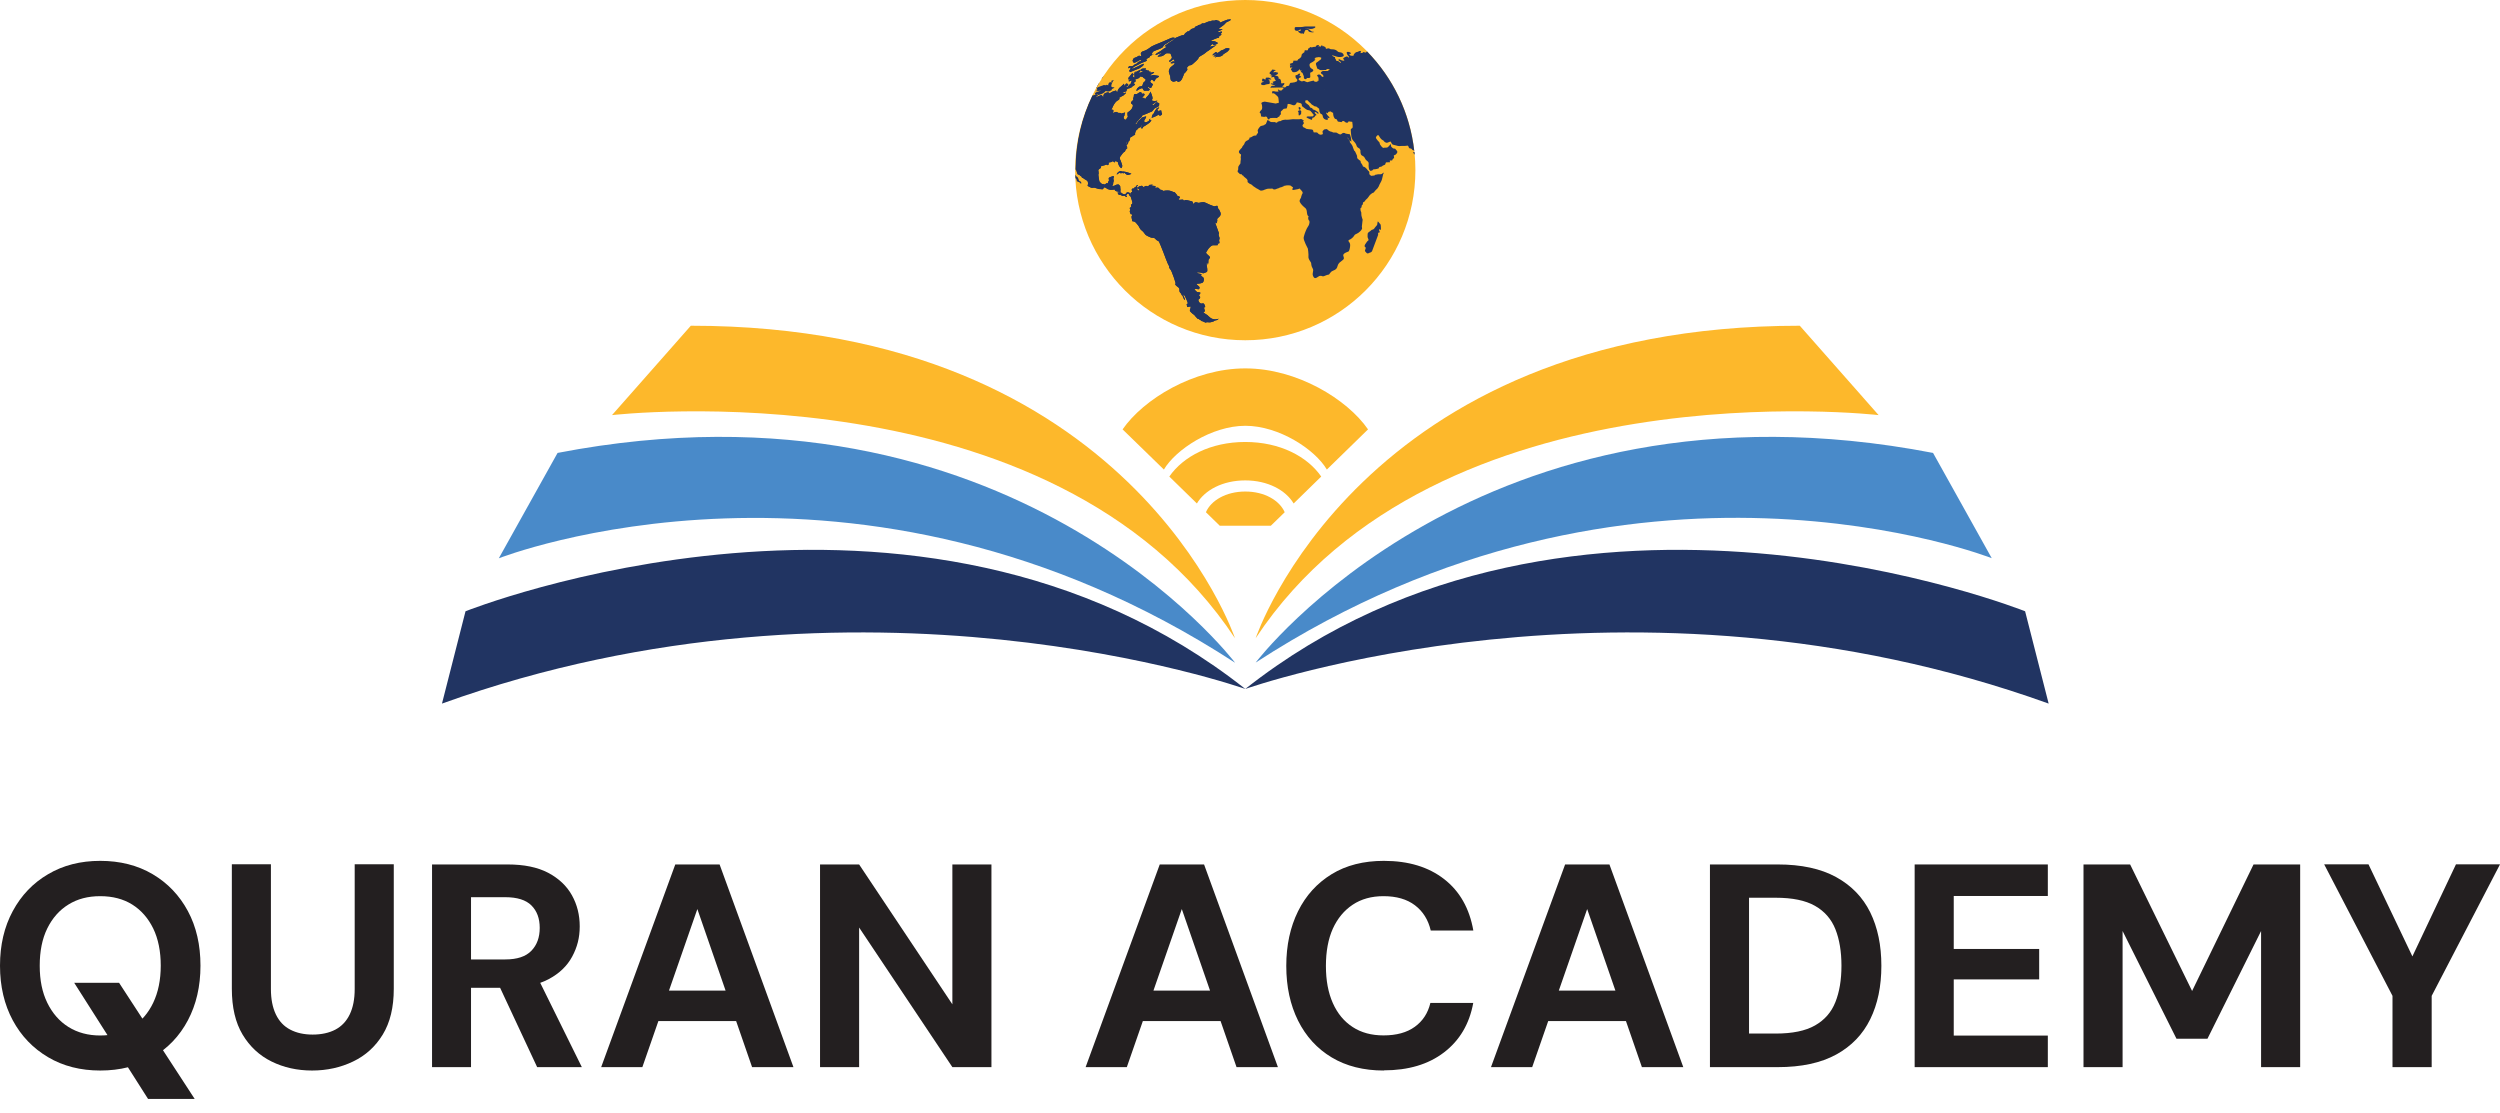
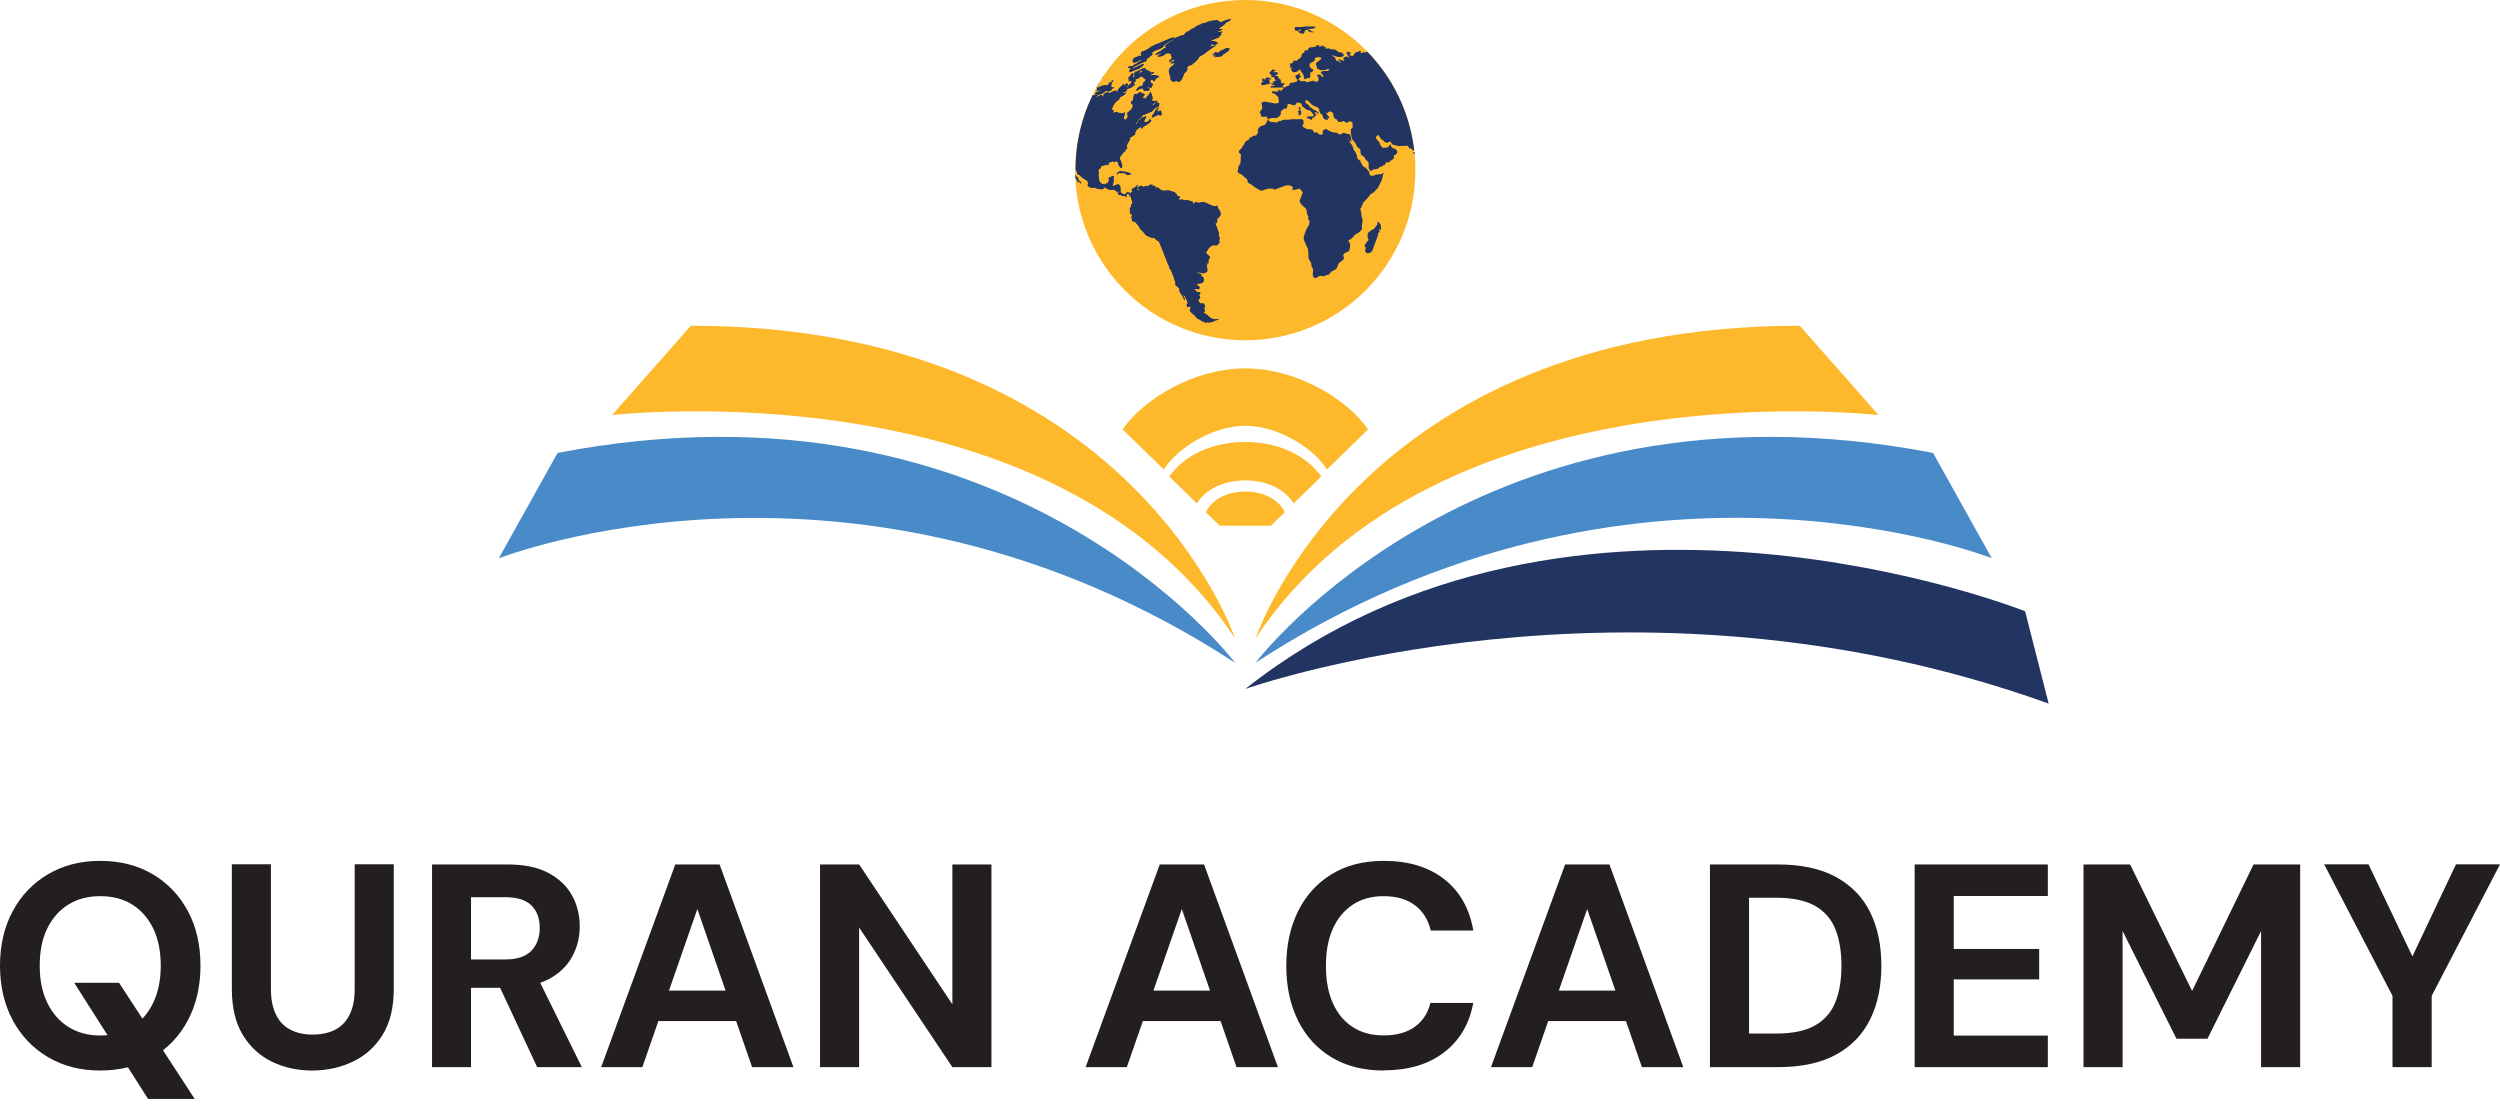
<svg xmlns="http://www.w3.org/2000/svg" width="137" height="61" viewBox="0 0 137 61" fill="none">
  <path d="M5.493 58.665C4.415 58.665 3.462 58.423 2.636 57.935C1.809 57.446 1.164 56.776 0.7 55.914C0.237 55.052 0 54.054 0 52.92C0 51.786 0.232 50.794 0.7 49.927C1.169 49.06 1.809 48.39 2.636 47.906C3.462 47.417 4.415 47.175 5.493 47.175C6.572 47.175 7.539 47.417 8.366 47.906C9.192 48.395 9.832 49.065 10.296 49.927C10.759 50.788 10.986 51.786 10.986 52.92C10.986 54.054 10.754 55.047 10.296 55.914C9.837 56.781 9.192 57.451 8.366 57.935C7.539 58.423 6.582 58.665 5.493 58.665ZM5.493 56.745C6.168 56.745 6.753 56.589 7.247 56.277C7.741 55.964 8.124 55.521 8.396 54.951C8.668 54.382 8.809 53.701 8.809 52.92C8.809 52.139 8.673 51.449 8.396 50.879C8.119 50.315 7.736 49.876 7.247 49.569C6.753 49.261 6.168 49.11 5.493 49.11C4.818 49.11 4.243 49.261 3.749 49.569C3.251 49.876 2.868 50.315 2.59 50.879C2.313 51.444 2.177 52.124 2.177 52.92C2.177 53.717 2.313 54.382 2.59 54.951C2.868 55.521 3.251 55.964 3.749 56.277C4.248 56.589 4.828 56.745 5.493 56.745ZM8.114 60.222L4.067 53.858H6.526L10.669 60.222H8.114Z" fill="#231F20" />
  <path d="M17.104 58.665C16.288 58.665 15.547 58.499 14.882 58.171C14.216 57.844 13.687 57.35 13.294 56.695C12.901 56.04 12.705 55.203 12.705 54.185V47.361H14.846V54.2C14.846 54.749 14.937 55.213 15.118 55.591C15.3 55.969 15.562 56.246 15.905 56.423C16.247 56.604 16.661 56.695 17.134 56.695C17.608 56.695 18.036 56.604 18.379 56.423C18.722 56.241 18.984 55.964 19.165 55.591C19.347 55.213 19.437 54.755 19.437 54.2V47.361H21.579V54.185C21.579 55.203 21.378 56.035 20.974 56.695C20.571 57.355 20.032 57.844 19.347 58.171C18.666 58.499 17.916 58.665 17.099 58.665H17.104Z" fill="#231F20" />
  <path d="M23.676 58.479V47.372H27.818C28.715 47.372 29.456 47.523 30.041 47.83C30.62 48.138 31.054 48.546 31.341 49.06C31.628 49.574 31.769 50.143 31.769 50.763C31.769 51.383 31.633 51.907 31.356 52.421C31.079 52.935 30.65 53.349 30.061 53.661C29.471 53.973 28.72 54.13 27.798 54.13H25.812V58.479H23.671H23.676ZM25.817 52.577H27.692C28.337 52.577 28.811 52.421 29.118 52.104C29.426 51.786 29.577 51.368 29.577 50.849C29.577 50.33 29.426 49.922 29.123 49.619C28.821 49.317 28.342 49.166 27.687 49.166H25.812V52.577H25.817ZM29.436 58.479L27.153 53.59H29.471L31.885 58.479H29.441H29.436Z" fill="#231F20" />
  <path d="M32.944 58.479L37.005 47.372H39.434L43.481 58.479H41.214L38.215 49.816L35.201 58.479H32.949H32.944ZM34.738 55.954L35.307 54.286H40.956L41.511 55.954H34.733H34.738Z" fill="#231F20" />
  <path d="M44.938 58.479V47.372H47.08L52.19 55.037V47.372H54.331V58.479H52.19L47.08 50.829V58.479H44.938Z" fill="#231F20" />
  <path d="M59.492 58.479L63.554 47.372H65.983L70.03 58.479H67.762L64.763 49.816L61.75 58.479H59.497H59.492ZM61.286 55.954L61.855 54.286H67.505L68.059 55.954H61.281H61.286Z" fill="#231F20" />
  <path d="M75.835 58.665C74.727 58.665 73.769 58.423 72.973 57.944C72.177 57.466 71.562 56.791 71.133 55.929C70.705 55.067 70.488 54.069 70.488 52.935C70.488 51.801 70.705 50.803 71.133 49.937C71.562 49.07 72.177 48.395 72.973 47.906C73.769 47.417 74.727 47.175 75.835 47.175C77.181 47.175 78.279 47.508 79.136 48.173C79.993 48.838 80.527 49.78 80.739 50.995H78.405C78.269 50.405 77.977 49.942 77.539 49.609C77.1 49.276 76.526 49.11 75.815 49.11C75.16 49.11 74.596 49.266 74.127 49.579C73.658 49.891 73.295 50.33 73.038 50.894C72.786 51.459 72.66 52.139 72.66 52.935C72.66 53.731 72.786 54.397 73.038 54.966C73.29 55.536 73.653 55.974 74.127 56.282C74.596 56.589 75.16 56.74 75.815 56.74C76.526 56.74 77.095 56.584 77.528 56.271C77.962 55.959 78.249 55.526 78.385 54.961H80.734C80.522 56.115 79.988 57.017 79.131 57.672C78.274 58.328 77.176 58.655 75.83 58.655L75.835 58.665Z" fill="#231F20" />
  <path d="M81.706 58.479L85.768 47.372H88.197L92.244 58.479H89.976L86.977 49.816L83.964 58.479H81.711H81.706ZM83.5 55.954L84.07 54.286H89.719L90.273 55.954H83.495H83.5Z" fill="#231F20" />
  <path d="M93.705 58.479V47.372H97.419C98.71 47.372 99.778 47.603 100.615 48.062C101.451 48.521 102.081 49.166 102.489 49.997C102.897 50.829 103.099 51.801 103.099 52.925C103.099 54.049 102.897 55.022 102.489 55.853C102.081 56.685 101.461 57.33 100.625 57.788C99.788 58.247 98.72 58.479 97.419 58.479H93.705ZM95.847 56.639H97.309C98.221 56.639 98.936 56.493 99.46 56.196C99.985 55.898 100.358 55.475 100.579 54.916C100.801 54.361 100.912 53.696 100.912 52.925C100.912 52.154 100.801 51.474 100.579 50.919C100.358 50.365 99.985 49.937 99.46 49.639C98.936 49.342 98.221 49.196 97.309 49.196H95.847V56.639Z" fill="#231F20" />
  <path d="M104.923 58.479V47.372H112.221V49.1H107.065V52.003H111.747V53.671H107.065V56.75H112.221V58.479H104.923Z" fill="#231F20" />
  <path d="M114.176 58.479V47.372H116.731L120.127 54.306L123.494 47.372H126.049V58.479H123.907V51.02L120.969 56.922H119.271L116.318 51.02V58.479H114.176Z" fill="#231F20" />
  <path d="M131.109 58.479V54.573L127.365 47.367H129.794L132.414 52.86H131.986L134.586 47.367H137L133.256 54.573V58.479H131.114H131.109Z" fill="#231F20" />
  <path d="M110.976 33.498C110.976 33.498 86.171 23.595 68.24 37.756C68.24 37.756 89.286 30.277 112.266 38.557L110.976 33.498Z" fill="#213462" />
  <path d="M109.151 30.595L105.931 24.82C81.126 20.037 68.81 36.31 68.81 36.31C89.502 22.854 109.151 30.59 109.151 30.59V30.595Z" fill="#498AC9" />
  <path d="M102.948 22.748L98.629 17.85C74.535 17.85 68.81 34.974 68.81 34.974C78.763 19.936 102.948 22.748 102.948 22.748Z" fill="#FDB82B" />
-   <path d="M25.51 33.498L24.22 38.557C47.2 30.277 68.245 37.756 68.245 37.756C50.315 23.595 25.51 33.498 25.51 33.498Z" fill="#213462" />
  <path d="M67.676 36.31C67.676 36.31 55.359 20.037 30.555 24.82L27.334 30.595C27.334 30.595 46.984 22.859 67.676 36.315V36.31Z" fill="#498AC9" />
  <path d="M67.676 34.974C67.676 34.974 61.951 17.85 37.857 17.85L33.538 22.748C33.538 22.748 57.723 19.936 67.676 34.974Z" fill="#FDB82B" />
  <path d="M68.24 24.22C66.341 24.22 64.839 25.016 64.078 26.115L65.59 27.591C66.018 26.861 67.001 26.326 68.24 26.326C69.48 26.326 70.463 26.866 70.891 27.591L72.403 26.115C71.642 25.016 70.141 24.22 68.24 24.22Z" fill="#FDB82B" />
  <path d="M68.241 20.188C65.403 20.188 62.652 21.887 61.518 23.53L63.781 25.732C64.421 24.643 66.396 23.333 68.246 23.333C70.095 23.333 72.071 24.638 72.711 25.732L74.968 23.53C73.835 21.887 71.083 20.188 68.246 20.188H68.241Z" fill="#FDB82B" />
  <path d="M68.24 26.936C67.187 26.936 66.361 27.425 66.084 28.07L66.844 28.811H69.641L70.402 28.07C70.12 27.425 69.299 26.936 68.246 26.936H68.24Z" fill="#FDB82B" />
  <path fill-rule="evenodd" clip-rule="evenodd" d="M61.659 4.264C61.659 4.264 61.709 4.243 61.74 4.223C61.77 4.203 61.84 4.082 61.861 4.062L61.659 4.072C61.634 4.107 61.558 4.213 61.538 4.238C61.518 4.264 61.523 4.369 61.503 4.379C61.477 4.389 61.427 4.5 61.397 4.531C61.362 4.561 61.321 4.641 61.321 4.641L61.362 4.707C61.387 4.697 61.412 4.687 61.442 4.677C61.462 4.647 61.483 4.611 61.503 4.581C61.538 4.566 61.568 4.556 61.603 4.546C61.599 4.521 61.593 4.495 61.588 4.47C61.588 4.44 61.588 4.405 61.593 4.374C61.619 4.334 61.644 4.299 61.669 4.258L61.659 4.264Z" fill="#213462" />
  <path fill-rule="evenodd" clip-rule="evenodd" d="M61.503 3.704C61.533 3.689 61.563 3.674 61.588 3.659L61.613 3.694L61.679 3.679C61.679 3.649 61.674 3.613 61.669 3.583C61.644 3.578 61.618 3.573 61.598 3.568C61.573 3.578 61.553 3.588 61.528 3.598C61.487 3.623 61.452 3.649 61.412 3.674C61.437 3.674 61.462 3.674 61.487 3.674L61.503 3.714V3.704Z" fill="#213462" />
  <path fill-rule="evenodd" clip-rule="evenodd" d="M61.462 4.072C61.498 4.057 61.548 4.062 61.553 4.027C61.558 3.991 61.563 3.946 61.563 3.946C61.563 3.921 61.573 3.896 61.573 3.87C61.538 3.875 61.503 3.88 61.468 3.885V3.946C61.468 3.946 61.457 4.047 61.447 4.016C61.432 3.986 61.417 3.896 61.402 3.921C61.387 3.946 61.336 4.032 61.336 4.032C61.346 4.057 61.362 4.082 61.372 4.107C61.372 4.107 61.422 4.087 61.457 4.072H61.462Z" fill="#213462" />
  <path fill-rule="evenodd" clip-rule="evenodd" d="M61.099 4.5C61.13 4.505 61.155 4.515 61.185 4.52C61.185 4.52 61.165 4.611 61.24 4.586C61.316 4.561 61.306 4.51 61.306 4.51C61.306 4.51 61.397 4.46 61.422 4.44C61.452 4.42 61.407 4.309 61.407 4.309L61.462 4.289C61.462 4.289 61.523 4.183 61.498 4.148C61.477 4.112 61.412 4.218 61.382 4.228C61.351 4.238 61.291 4.263 61.291 4.263L61.245 4.324C61.245 4.354 61.245 4.389 61.24 4.42L61.18 4.41C61.12 4.4 61.109 4.505 61.109 4.505L61.099 4.5Z" fill="#213462" />
  <path fill-rule="evenodd" clip-rule="evenodd" d="M61.634 4.032C61.634 4.032 61.709 3.991 61.734 3.991C61.76 3.991 61.815 3.951 61.815 3.951C61.815 3.951 61.815 3.855 61.785 3.865C61.755 3.88 61.684 3.921 61.684 3.921C61.664 3.956 61.649 3.991 61.629 4.032H61.634Z" fill="#213462" />
  <path fill-rule="evenodd" clip-rule="evenodd" d="M60.465 4.405C60.51 4.379 60.697 4.349 60.631 4.379C60.566 4.41 60.515 4.455 60.535 4.455C60.555 4.455 60.651 4.41 60.717 4.384C60.782 4.359 60.818 4.329 60.853 4.309C60.888 4.289 61.024 4.248 61.024 4.248C61.069 4.193 61.11 4.143 61.155 4.087C61.11 4.097 61.064 4.107 61.019 4.117C61.019 4.117 61.019 4.047 60.984 4.062C60.953 4.072 60.913 4.168 60.913 4.213C60.913 4.258 60.772 4.258 60.772 4.258C60.797 4.243 60.822 4.223 60.848 4.208C60.792 4.208 60.742 4.208 60.686 4.213L60.752 4.158L60.666 4.208L60.676 4.117C60.676 4.117 60.606 4.168 60.555 4.178C60.52 4.183 60.49 4.198 60.45 4.213C60.419 4.258 60.394 4.299 60.364 4.344L60.379 4.334C60.414 4.314 60.48 4.319 60.444 4.349C60.404 4.379 60.384 4.405 60.364 4.42C60.339 4.435 60.414 4.445 60.465 4.42V4.405Z" fill="#213462" />
  <path fill-rule="evenodd" clip-rule="evenodd" d="M60.384 4.606L60.303 4.526C60.303 4.526 60.253 4.551 60.218 4.576C60.167 4.662 60.117 4.747 60.072 4.833C60.182 4.752 60.324 4.682 60.334 4.677L60.384 4.611V4.606Z" fill="#213462" />
  <path fill-rule="evenodd" clip-rule="evenodd" d="M59.174 9.928C59.119 9.913 59.109 9.822 59.079 9.752C59.048 9.681 58.988 9.686 58.958 9.626C58.948 9.6 58.938 9.58 58.928 9.565C58.928 9.631 58.932 9.696 58.938 9.762L58.963 9.782C58.988 9.827 58.988 9.827 58.998 9.847C59.003 9.872 59.013 9.933 59.013 9.933C59.064 9.953 59.114 9.978 59.164 9.998C59.164 9.998 59.25 10.114 59.255 10.044C59.26 9.968 59.225 9.943 59.169 9.928H59.174Z" fill="#213462" />
-   <path fill-rule="evenodd" clip-rule="evenodd" d="M60.157 5.15L60.182 5.216C60.182 5.216 60.228 5.196 60.343 5.16C60.459 5.125 60.56 5.029 60.585 4.994C60.611 4.964 60.616 5.009 60.721 5.014C60.827 5.014 60.797 4.989 60.898 4.954C60.999 4.919 60.888 4.893 60.908 4.888C60.928 4.883 61.024 4.848 61.064 4.803C61.104 4.757 60.898 4.823 60.898 4.712C60.898 4.606 61.004 4.425 61.004 4.425C61.029 4.415 61.034 4.379 61.034 4.379C60.989 4.394 60.943 4.415 60.898 4.43C60.903 4.465 60.913 4.505 60.918 4.541C60.918 4.541 60.888 4.5 60.837 4.5C60.787 4.5 60.711 4.606 60.731 4.687C60.731 4.687 60.701 4.636 60.676 4.662C60.646 4.692 60.676 4.596 60.661 4.631C60.646 4.672 60.58 4.677 60.525 4.662C60.469 4.646 60.469 4.682 60.389 4.697C60.308 4.717 60.293 4.737 60.218 4.762C60.137 4.788 60.122 4.798 60.102 4.863C60.081 4.929 60.192 4.924 60.132 4.944C60.071 4.964 60.031 4.999 60.056 4.999C60.081 4.999 60.354 4.964 60.354 4.964C60.354 4.964 60.278 4.989 60.187 5.014C60.096 5.04 59.996 5.07 60.006 5.15C60.016 5.226 60.162 5.15 60.162 5.15H60.157Z" fill="#213462" />
  <path fill-rule="evenodd" clip-rule="evenodd" d="M61.659 4.264C61.659 4.264 61.709 4.243 61.74 4.223C61.77 4.203 61.84 4.082 61.861 4.062L61.659 4.072C61.634 4.107 61.558 4.213 61.538 4.238C61.518 4.264 61.523 4.369 61.503 4.379C61.477 4.389 61.427 4.5 61.397 4.531C61.362 4.561 61.321 4.641 61.321 4.641L61.362 4.707C61.387 4.697 61.412 4.687 61.442 4.677C61.462 4.647 61.483 4.611 61.503 4.581C61.538 4.566 61.568 4.556 61.603 4.546C61.599 4.521 61.593 4.495 61.588 4.47C61.588 4.44 61.588 4.405 61.593 4.374C61.619 4.334 61.644 4.299 61.669 4.258L61.659 4.264Z" fill="#213462" />
  <path fill-rule="evenodd" clip-rule="evenodd" d="M61.503 3.704C61.533 3.689 61.563 3.674 61.588 3.659L61.613 3.694L61.679 3.679C61.679 3.649 61.674 3.613 61.669 3.583C61.644 3.578 61.618 3.573 61.598 3.568C61.573 3.578 61.553 3.588 61.528 3.598C61.487 3.623 61.452 3.649 61.412 3.674C61.437 3.674 61.462 3.674 61.487 3.674L61.503 3.714V3.704Z" fill="#213462" />
  <path fill-rule="evenodd" clip-rule="evenodd" d="M61.462 4.072C61.498 4.057 61.548 4.062 61.553 4.027C61.558 3.991 61.563 3.946 61.563 3.946C61.563 3.921 61.573 3.896 61.573 3.87C61.538 3.875 61.503 3.88 61.468 3.885V3.946C61.468 3.946 61.457 4.047 61.447 4.016C61.432 3.986 61.417 3.896 61.402 3.921C61.387 3.946 61.336 4.032 61.336 4.032C61.346 4.057 61.362 4.082 61.372 4.107C61.372 4.107 61.422 4.087 61.457 4.072H61.462Z" fill="#213462" />
  <path fill-rule="evenodd" clip-rule="evenodd" d="M61.099 4.5C61.13 4.505 61.155 4.515 61.185 4.52C61.185 4.52 61.165 4.611 61.24 4.586C61.311 4.561 61.306 4.51 61.306 4.51C61.306 4.51 61.397 4.46 61.422 4.44C61.452 4.42 61.407 4.309 61.407 4.309L61.462 4.289C61.462 4.289 61.523 4.183 61.498 4.148C61.477 4.112 61.412 4.218 61.382 4.228C61.351 4.238 61.291 4.263 61.291 4.263L61.245 4.324C61.245 4.354 61.245 4.389 61.24 4.42L61.18 4.41C61.12 4.4 61.109 4.505 61.109 4.505L61.099 4.5Z" fill="#213462" />
  <path fill-rule="evenodd" clip-rule="evenodd" d="M61.634 4.032C61.634 4.032 61.709 3.991 61.734 3.991C61.76 3.991 61.815 3.951 61.815 3.951C61.815 3.951 61.815 3.855 61.785 3.865C61.755 3.88 61.684 3.921 61.684 3.921C61.664 3.956 61.649 3.991 61.629 4.032H61.634Z" fill="#213462" />
  <path fill-rule="evenodd" clip-rule="evenodd" d="M60.465 4.405C60.51 4.379 60.697 4.349 60.631 4.379C60.566 4.41 60.515 4.455 60.535 4.455C60.555 4.455 60.651 4.41 60.717 4.384C60.782 4.359 60.818 4.329 60.853 4.309C60.888 4.289 61.024 4.248 61.024 4.248C61.069 4.193 61.11 4.143 61.155 4.087C61.11 4.097 61.064 4.107 61.019 4.117C61.019 4.117 61.019 4.047 60.984 4.062C60.953 4.072 60.913 4.168 60.913 4.213C60.913 4.258 60.772 4.258 60.772 4.258C60.797 4.243 60.822 4.223 60.848 4.208C60.792 4.208 60.742 4.208 60.686 4.213L60.752 4.158L60.666 4.208L60.676 4.117C60.676 4.117 60.606 4.168 60.555 4.178C60.52 4.183 60.49 4.198 60.45 4.213C60.419 4.258 60.394 4.299 60.364 4.344L60.379 4.334C60.414 4.314 60.48 4.319 60.444 4.349C60.404 4.379 60.384 4.405 60.364 4.42C60.339 4.435 60.414 4.445 60.465 4.42V4.405Z" fill="#213462" />
  <path fill-rule="evenodd" clip-rule="evenodd" d="M60.384 4.606L60.303 4.526C60.303 4.526 60.253 4.551 60.218 4.576C60.167 4.662 60.117 4.747 60.072 4.833C60.182 4.752 60.324 4.682 60.334 4.677L60.384 4.611V4.606Z" fill="#213462" />
  <path d="M69.854 14.257C69.854 14.257 69.854 14.257 69.864 14.257C69.818 14.242 69.797 14.232 69.854 14.257Z" fill="#213462" />
  <path fill-rule="evenodd" clip-rule="evenodd" d="M77.564 9.323C77.564 14.474 73.391 18.646 68.241 18.646C63.095 18.646 58.917 14.474 58.917 9.323C58.917 4.173 63.09 -3.8147e-06 68.241 -3.8147e-06C73.391 -3.8147e-06 77.564 4.173 77.564 9.323Z" fill="#FDB82B" />
  <path fill-rule="evenodd" clip-rule="evenodd" d="M69.011 7.574H69.052H69.077H69.007H69.011ZM75.815 9.464C75.815 9.464 75.754 9.505 75.724 9.53C75.694 9.555 75.638 9.55 75.548 9.55C75.457 9.55 75.477 9.57 75.407 9.57C75.336 9.57 75.361 9.615 75.296 9.62C75.23 9.626 75.185 9.636 75.145 9.636C75.104 9.636 75.104 9.585 75.079 9.585L75.039 9.545V9.535C75.039 9.535 75.039 9.484 75.039 9.444C75.039 9.404 75.014 9.379 74.978 9.358C74.943 9.333 74.948 9.308 74.898 9.258C74.852 9.207 74.787 9.142 74.716 9.132C74.651 9.117 74.711 9.091 74.621 8.98C74.535 8.865 74.585 8.935 74.565 8.854C74.555 8.824 74.55 8.809 74.535 8.799C74.515 8.784 74.49 8.784 74.449 8.739C74.379 8.668 74.394 8.693 74.379 8.668C74.364 8.643 74.369 8.567 74.369 8.547C74.369 8.527 74.293 8.381 74.263 8.31C74.233 8.24 74.187 8.275 74.207 8.26C74.217 8.25 74.207 8.235 74.192 8.209C74.182 8.189 74.167 8.159 74.152 8.109C74.127 8.003 74.081 7.927 74.016 7.852C73.95 7.781 73.971 7.791 73.971 7.741C73.971 7.69 73.855 7.6 73.855 7.569C73.855 7.534 73.814 7.479 73.829 7.499C73.844 7.519 73.89 7.6 73.91 7.63C73.93 7.665 73.92 7.655 74.011 7.731C74.102 7.806 74.036 7.71 74.041 7.64C74.041 7.62 74.041 7.584 74.031 7.544C74.011 7.458 73.975 7.358 73.96 7.353C73.94 7.353 73.925 7.348 73.87 7.343C73.814 7.343 73.829 7.327 73.774 7.327C73.719 7.327 73.729 7.287 73.638 7.282C73.547 7.282 73.542 7.338 73.472 7.363C73.401 7.388 73.275 7.277 73.24 7.267C73.204 7.257 73.099 7.267 73.068 7.262C73.048 7.262 73.028 7.247 73.008 7.232L72.973 7.222C72.927 7.222 72.832 7.171 72.832 7.171C72.832 7.171 72.796 7.151 72.746 7.101C72.701 7.05 72.635 7.091 72.59 7.091C72.544 7.091 72.524 7.151 72.489 7.176C72.454 7.201 72.494 7.282 72.494 7.333C72.494 7.378 72.464 7.343 72.428 7.373C72.393 7.398 72.302 7.373 72.257 7.338C72.212 7.302 72.242 7.312 72.202 7.277C72.161 7.242 72.055 7.257 72.025 7.257C71.995 7.257 71.98 7.257 71.97 7.186C71.96 7.116 71.904 7.101 71.904 7.101C71.904 7.101 71.783 7.081 71.728 7.081C71.672 7.081 71.627 7.06 71.587 7.06L71.526 7.02L71.471 6.99C71.425 6.99 71.405 6.944 71.405 6.944C71.405 6.944 71.37 6.909 71.38 6.869C71.385 6.829 71.425 6.808 71.446 6.773C71.466 6.738 71.425 6.682 71.41 6.662L71.461 6.577C71.461 6.577 71.395 6.617 71.39 6.577C71.39 6.541 71.294 6.521 71.294 6.521C71.259 6.526 71.229 6.531 71.194 6.536C71.194 6.536 71.113 6.536 71.093 6.536C71.068 6.536 70.992 6.536 70.992 6.536C70.947 6.536 70.901 6.536 70.856 6.531C70.856 6.531 70.785 6.541 70.634 6.556C70.483 6.572 70.473 6.561 70.448 6.556C70.423 6.556 70.367 6.566 70.367 6.566C70.367 6.566 70.271 6.577 70.236 6.597C70.206 6.617 70.196 6.637 70.166 6.637C70.13 6.637 70.1 6.637 70.035 6.667C69.969 6.692 70.035 6.667 70.009 6.692L69.964 6.723H69.934C69.894 6.708 69.894 6.703 69.863 6.692C69.838 6.682 69.813 6.692 69.778 6.692C69.742 6.692 69.702 6.692 69.667 6.687C69.631 6.687 69.581 6.652 69.581 6.652C69.581 6.652 69.546 6.602 69.485 6.592C69.425 6.582 69.435 6.617 69.435 6.617C69.435 6.617 69.43 6.652 69.42 6.682C69.41 6.713 69.379 6.743 69.379 6.778C69.379 6.813 69.309 6.808 69.294 6.839C69.279 6.869 69.233 6.864 69.183 6.884C69.132 6.904 69.087 6.894 69.052 6.939C69.017 6.99 68.971 7.02 68.966 7.055C68.956 7.091 68.921 7.106 68.921 7.146C68.921 7.191 68.941 7.242 68.941 7.242L68.931 7.297C68.931 7.297 68.86 7.343 68.86 7.393C68.86 7.443 68.724 7.433 68.724 7.433C68.724 7.433 68.624 7.474 68.598 7.499C68.573 7.524 68.498 7.539 68.472 7.544C68.472 7.544 68.493 7.64 68.346 7.7C68.2 7.761 68.2 7.877 68.18 7.907C68.16 7.937 68.15 7.947 68.115 7.988C68.079 8.023 68.059 8.093 68.059 8.093C68.059 8.093 67.963 8.179 67.928 8.235C67.893 8.29 67.898 8.265 67.893 8.315C67.883 8.366 67.913 8.366 67.933 8.406C67.953 8.441 67.943 8.436 67.989 8.451C68.034 8.466 67.989 8.547 67.989 8.613C67.989 8.678 67.999 8.648 67.999 8.713C67.999 8.779 67.978 8.799 67.978 8.88C67.978 8.905 67.978 8.92 67.978 8.935C67.978 8.96 67.973 8.965 67.958 8.98L67.873 9.106C67.873 9.106 67.853 9.152 67.853 9.187V9.273C67.853 9.318 67.853 9.273 67.832 9.338C67.812 9.404 67.832 9.338 67.822 9.389C67.812 9.439 67.888 9.474 67.888 9.474L67.923 9.52C67.963 9.565 68.049 9.54 68.049 9.54C68.029 9.585 68.079 9.61 68.109 9.62H68.125C68.125 9.62 68.16 9.686 68.2 9.706C68.236 9.726 68.23 9.741 68.286 9.777C68.321 9.797 68.346 9.837 68.356 9.862L68.367 9.893V9.978C68.367 9.978 68.432 10.034 68.457 10.054C68.487 10.074 68.503 10.079 68.568 10.109L68.603 10.13C68.634 10.15 68.639 10.175 68.669 10.195C68.704 10.225 68.87 10.326 68.865 10.326C68.865 10.326 68.966 10.371 69.037 10.422C69.107 10.467 69.132 10.442 69.132 10.442H69.153C69.178 10.432 69.203 10.432 69.228 10.427C69.228 10.427 69.319 10.381 69.344 10.381C69.369 10.381 69.405 10.346 69.5 10.341C69.596 10.341 69.621 10.341 69.702 10.336C69.778 10.336 69.737 10.356 69.788 10.376C69.818 10.386 69.848 10.386 69.868 10.376H69.894C69.924 10.361 69.949 10.351 69.979 10.341C69.979 10.341 70.045 10.326 70.075 10.311C70.1 10.296 70.15 10.265 70.196 10.265C70.236 10.265 70.246 10.23 70.297 10.23C70.347 10.23 70.347 10.185 70.347 10.185H70.377C70.412 10.175 70.468 10.165 70.498 10.16H70.503C70.554 10.15 70.609 10.16 70.67 10.16C70.735 10.16 70.725 10.185 70.816 10.24C70.906 10.291 70.831 10.296 70.821 10.356C70.811 10.417 70.846 10.412 70.901 10.407C70.957 10.407 71.017 10.376 71.063 10.376C71.113 10.376 71.224 10.331 71.224 10.331L71.274 10.397C71.274 10.397 71.315 10.422 71.365 10.502C71.4 10.558 71.385 10.593 71.365 10.623L71.345 10.659C71.335 10.684 71.32 10.729 71.31 10.764L71.299 10.815C71.299 10.855 71.239 10.89 71.219 10.996C71.204 11.082 71.335 11.233 71.451 11.334L71.516 11.389C71.546 11.409 71.567 11.44 71.582 11.47C71.597 11.505 71.607 11.54 71.612 11.581C71.622 11.646 71.622 11.712 71.642 11.767C71.683 11.878 71.758 11.888 71.713 11.888C71.667 11.888 71.688 12.055 71.733 12.08C71.778 12.105 71.778 12.271 71.683 12.407C71.597 12.523 71.496 12.785 71.456 12.947C71.451 12.972 71.446 12.997 71.441 13.017C71.415 13.163 71.677 13.627 71.672 13.627C71.672 13.627 71.718 13.934 71.703 14.07C71.693 14.181 71.793 14.312 71.834 14.378L71.849 14.408C71.859 14.453 71.849 14.574 71.934 14.71C72.02 14.847 71.879 14.962 71.96 15.134C72.04 15.305 72.121 15.24 72.252 15.154C72.378 15.068 72.444 15.144 72.504 15.144C72.564 15.144 72.701 15.058 72.791 15.053C72.877 15.053 72.867 14.907 73.048 14.836C73.23 14.766 73.26 14.715 73.305 14.559C73.351 14.403 73.456 14.353 73.562 14.267C73.658 14.196 73.658 14.166 73.628 14.065L73.613 14.02C73.567 13.884 73.86 13.798 73.86 13.798C73.91 13.798 73.95 13.728 73.975 13.576C74.001 13.425 73.996 13.33 73.92 13.249C73.844 13.163 73.955 13.138 74.011 13.108C74.061 13.078 74.106 13.037 74.152 12.992C74.197 12.947 74.212 12.896 74.243 12.866C74.273 12.836 74.394 12.795 74.429 12.765C74.464 12.735 74.535 12.69 74.59 12.619C74.641 12.548 74.651 12.538 74.636 12.463C74.621 12.387 74.641 12.387 74.651 12.231C74.661 12.08 74.676 12.05 74.676 12.05C74.676 12.05 74.666 12.014 74.651 11.974C74.636 11.918 74.611 11.848 74.605 11.798C74.59 11.702 74.611 11.662 74.59 11.621C74.565 11.581 74.555 11.54 74.55 11.45C74.55 11.359 74.611 11.409 74.615 11.344C74.615 11.268 74.626 11.238 74.671 11.213C74.711 11.188 74.661 11.092 74.716 11.082C74.762 11.072 74.812 11.001 74.827 10.976V10.966L74.923 10.88C74.938 10.86 75.029 10.754 75.049 10.714C75.069 10.674 75.17 10.608 75.19 10.588C75.21 10.568 75.276 10.563 75.291 10.538C75.306 10.512 75.397 10.397 75.432 10.376C75.467 10.356 75.533 10.265 75.558 10.21C75.583 10.155 75.598 10.089 75.679 9.958C75.76 9.827 75.775 9.555 75.82 9.5C75.865 9.444 75.795 9.469 75.795 9.469L75.815 9.464Z" fill="#213462" />
  <path fill-rule="evenodd" clip-rule="evenodd" d="M67.308 1.063C67.162 1.109 67.051 1.159 67.016 1.174C66.981 1.189 66.839 1.24 66.824 1.25C66.809 1.255 66.9 1.189 66.824 1.174H66.804V1.169L66.759 1.124H66.703L66.648 1.094L66.562 1.129H66.487H66.406L66.341 1.179L66.325 1.154L66.275 1.174C66.25 1.179 66.225 1.184 66.194 1.189L66.149 1.22L66.104 1.225L66.038 1.26C66.038 1.26 65.988 1.28 65.963 1.29L65.942 1.275C65.942 1.275 65.897 1.285 65.872 1.285C65.847 1.3 65.826 1.32 65.801 1.335L65.761 1.366L65.731 1.356C65.701 1.366 65.67 1.376 65.64 1.391L65.615 1.436L65.595 1.426C65.595 1.426 65.544 1.441 65.519 1.451L65.484 1.497L65.428 1.552H65.388C65.363 1.562 65.333 1.577 65.307 1.587H65.277C65.257 1.618 65.237 1.643 65.217 1.668L65.186 1.678L65.146 1.713L65.096 1.729L65.081 1.713L65.025 1.769C65 1.784 64.97 1.804 64.945 1.819C64.93 1.85 64.909 1.88 64.894 1.905C64.869 1.92 64.839 1.935 64.814 1.95C64.814 1.95 64.879 1.895 64.728 1.95C64.577 2.011 64.481 2.051 64.441 2.066C64.4 2.081 64.279 2.177 64.274 2.202C64.264 2.228 64.158 2.278 64.158 2.278C64.158 2.278 63.74 2.555 63.831 2.54C63.916 2.525 63.962 2.575 63.846 2.626C63.73 2.676 63.629 2.802 63.483 2.862C63.337 2.928 63.256 3.054 63.387 2.999C63.518 2.943 63.68 2.888 63.68 2.888C63.68 2.888 63.327 3.135 63.478 3.104C63.629 3.079 63.604 3.104 63.72 3.059C63.836 3.009 63.851 2.908 63.987 2.918C64.123 2.928 64.143 2.908 64.163 2.983C64.179 3.064 64.249 3.125 64.204 3.2C64.163 3.276 64.068 3.331 64.068 3.331C64.068 3.331 64.053 3.422 64.148 3.366C64.244 3.316 64.299 3.215 64.31 3.251C64.32 3.286 64.395 3.366 64.395 3.366C64.395 3.366 64.289 3.356 64.234 3.382C64.179 3.407 64.113 3.462 64.179 3.472C64.244 3.477 64.355 3.447 64.37 3.442C64.385 3.437 64.355 3.528 64.315 3.553C64.274 3.578 64.143 3.694 64.143 3.694C64.143 3.694 64.027 3.825 64.058 3.956C64.088 4.082 64.108 4.107 64.128 4.178C64.143 4.248 64.133 4.394 64.189 4.42C64.239 4.44 64.249 4.485 64.33 4.475C64.41 4.46 64.461 4.435 64.476 4.43C64.491 4.425 64.506 4.455 64.541 4.475C64.572 4.495 64.602 4.48 64.693 4.44C64.718 4.41 64.743 4.374 64.763 4.344C64.793 4.289 64.839 4.168 64.839 4.168C64.839 4.168 64.884 4.087 64.869 4.052C64.849 4.017 64.869 4.082 64.96 3.966C65.055 3.855 65.071 3.835 65.066 3.785C65.055 3.734 65.03 3.709 65.05 3.704C65.071 3.694 65.096 3.623 65.181 3.583C65.267 3.548 65.237 3.623 65.398 3.477C65.564 3.331 65.564 3.326 65.64 3.245C65.716 3.16 65.64 3.165 65.751 3.094C65.862 3.024 65.852 3.039 65.968 2.963C66.084 2.888 66.124 2.827 66.174 2.807C66.225 2.787 66.396 2.641 66.557 2.54C66.713 2.439 66.683 2.459 66.658 2.474C66.628 2.485 66.401 2.535 66.33 2.555C66.265 2.575 66.376 2.464 66.376 2.464C66.376 2.464 66.456 2.389 66.466 2.424C66.482 2.459 66.512 2.485 66.613 2.444C66.713 2.404 66.774 2.364 66.703 2.328C66.633 2.293 66.638 2.293 66.593 2.273C66.547 2.253 66.537 2.263 66.472 2.258C66.406 2.258 66.341 2.243 66.366 2.233C66.391 2.222 66.456 2.182 66.542 2.147C66.628 2.112 66.658 2.102 66.698 2.086C66.744 2.071 66.809 2.076 66.809 2.046C66.809 2.026 66.774 2.021 66.744 2.021C66.784 2.011 66.844 1.986 66.875 1.95C66.93 1.89 66.981 1.839 66.905 1.865C66.829 1.895 66.955 1.789 66.955 1.789C66.955 1.789 66.996 1.698 66.885 1.739C66.774 1.779 66.678 1.744 66.804 1.698C66.93 1.653 67.016 1.603 66.986 1.598C66.955 1.598 66.794 1.593 66.794 1.593C66.794 1.593 66.784 1.562 66.965 1.441C67.147 1.325 67.167 1.235 67.212 1.22C67.258 1.204 67.293 1.174 67.359 1.149C67.424 1.124 67.454 1.078 67.454 1.078C67.454 1.078 67.449 1.038 67.303 1.078L67.308 1.063Z" fill="#213462" />
  <path fill-rule="evenodd" clip-rule="evenodd" d="M67.112 2.681C67.046 2.737 67.046 2.716 66.981 2.742C66.915 2.767 66.89 2.777 66.855 2.817C66.819 2.852 66.769 2.878 66.724 2.898C66.678 2.918 66.698 2.868 66.648 2.857C66.603 2.842 66.421 3.004 66.451 3.029C66.482 3.049 66.547 2.983 66.628 2.948C66.708 2.913 66.628 2.983 66.608 2.989L66.492 3.099C66.542 3.089 66.587 3.079 66.638 3.069C66.618 3.099 66.597 3.125 66.577 3.155C66.577 3.155 66.693 3.099 66.719 3.109C66.749 3.12 66.834 3.109 66.89 3.089C66.94 3.069 67.001 3.044 67.001 3.019C67.001 2.999 67.127 2.908 67.222 2.857C67.318 2.807 67.384 2.676 67.384 2.681C67.348 2.616 67.182 2.626 67.112 2.681Z" fill="#213462" />
  <path fill-rule="evenodd" clip-rule="evenodd" d="M66.754 11.399C66.694 11.334 66.769 11.268 66.668 11.278C66.567 11.289 66.608 11.334 66.452 11.278C66.3 11.228 66.23 11.183 66.19 11.168C66.149 11.152 66.013 11.077 65.958 11.077C65.897 11.077 65.877 11.082 65.812 11.092C65.751 11.097 65.706 11.127 65.655 11.112C65.605 11.097 65.504 11.042 65.424 11.148L65.393 11.188C65.388 11.158 65.378 11.112 65.363 11.082C65.343 11.037 65.338 11.037 65.227 11.011C65.116 10.986 65.051 10.966 64.995 10.961C64.94 10.956 64.899 10.981 64.884 11.011L64.864 11.047C64.864 11.047 64.884 10.991 64.864 10.971C64.829 10.926 64.789 10.936 64.748 10.941C64.713 10.946 64.622 10.951 64.622 10.951C64.622 10.951 64.552 10.916 64.607 10.88C64.663 10.85 64.668 10.835 64.647 10.795C64.627 10.749 64.657 10.785 64.572 10.749C64.481 10.719 64.511 10.699 64.476 10.654C64.441 10.608 64.375 10.538 64.375 10.538L64.33 10.523H64.31C64.31 10.523 64.098 10.437 64.058 10.442H64.043C63.997 10.442 63.932 10.432 63.876 10.442C63.811 10.457 63.761 10.462 63.761 10.462H63.75C63.72 10.437 63.639 10.392 63.609 10.402C63.574 10.412 63.493 10.261 63.428 10.281H63.423C63.357 10.296 63.287 10.281 63.287 10.281C63.287 10.281 63.352 10.22 63.317 10.2C63.282 10.18 63.287 10.2 63.216 10.185C63.151 10.17 63.05 10.16 63.12 10.14C63.196 10.124 63.171 10.114 63.171 10.114C63.105 10.119 63.04 10.13 62.974 10.135C62.974 10.135 62.949 10.195 62.919 10.21C62.889 10.225 62.843 10.175 62.788 10.19C62.732 10.205 62.732 10.23 62.682 10.245C62.627 10.255 62.617 10.21 62.617 10.21C62.617 10.21 62.591 10.175 62.561 10.18C62.531 10.185 62.465 10.205 62.435 10.21C62.405 10.215 62.324 10.301 62.375 10.341C62.425 10.382 62.47 10.422 62.43 10.432C62.39 10.442 62.344 10.442 62.329 10.386C62.319 10.336 62.364 10.286 62.329 10.255L62.299 10.225L62.309 10.205L62.355 10.165C62.355 10.165 62.38 10.114 62.324 10.145C62.291 10.161 62.269 10.18 62.259 10.2C62.244 10.23 62.233 10.255 62.193 10.266C62.153 10.276 62.148 10.296 62.148 10.316L62.133 10.351C62.133 10.351 62.097 10.286 62.082 10.316C62.067 10.346 62.002 10.366 62.017 10.407C62.032 10.447 62.047 10.512 62.047 10.512C62.047 10.512 61.941 10.548 61.961 10.613C61.981 10.674 61.931 10.729 61.931 10.729C61.931 10.729 61.981 10.593 61.901 10.568C61.82 10.543 61.825 10.523 61.765 10.543C61.704 10.563 61.719 10.618 61.674 10.628L61.644 10.644C61.644 10.644 61.609 10.659 61.548 10.628C61.462 10.588 61.462 10.593 61.452 10.563L61.387 10.538C61.387 10.538 61.367 10.533 61.331 10.538C61.301 10.548 61.246 10.548 61.241 10.558C61.261 10.603 61.286 10.684 61.352 10.684C61.442 10.684 61.437 10.689 61.468 10.719C61.503 10.749 61.518 10.749 61.558 10.734C61.599 10.724 61.669 10.734 61.679 10.77C61.689 10.805 61.78 10.81 61.75 10.759C61.735 10.734 61.719 10.729 61.709 10.729L61.719 10.709C61.745 10.674 61.745 10.654 61.76 10.644C61.775 10.628 61.825 10.598 61.85 10.628C61.876 10.659 61.886 10.699 61.896 10.719C61.901 10.739 61.946 10.749 61.961 10.775C61.977 10.8 62.042 11.037 62.047 11.057C62.047 11.072 62.077 11.152 62.032 11.183C61.987 11.213 61.966 11.213 61.981 11.258C61.997 11.304 62.017 11.284 61.997 11.304H61.992L61.956 11.374C61.936 11.374 61.886 11.384 61.921 11.445C61.956 11.505 61.931 11.53 61.921 11.546C61.911 11.561 61.901 11.576 61.921 11.636C61.946 11.697 61.961 11.772 62.012 11.742C62.062 11.712 62.037 11.787 62.037 11.813L62.012 11.843C62.012 11.843 61.997 11.909 62.032 12.024C62.042 12.05 62.012 12.125 62.087 12.13C62.163 12.135 62.208 12.155 62.274 12.236C62.344 12.317 62.41 12.392 62.45 12.488C62.49 12.584 62.596 12.649 62.642 12.695C62.682 12.74 62.717 12.79 62.717 12.79C62.717 12.79 62.758 12.871 62.858 12.921C62.964 12.972 63.03 13.007 63.085 13.022C63.141 13.042 63.231 13.012 63.282 13.062C63.332 13.113 63.398 13.178 63.428 13.184L63.448 13.194C63.448 13.194 63.498 13.239 63.498 13.219C63.498 13.194 63.69 13.647 63.745 13.803C63.796 13.954 63.987 14.428 63.987 14.428C63.987 14.428 64.123 14.675 64.073 14.65C64.023 14.625 64.118 14.731 64.148 14.781C64.174 14.831 64.184 14.821 64.219 14.922C64.254 15.023 64.315 15.179 64.335 15.229C64.35 15.28 64.431 15.537 64.431 15.537C64.431 15.537 64.36 15.537 64.431 15.628C64.506 15.713 64.607 15.749 64.627 15.819C64.647 15.89 64.607 15.975 64.678 16.036C64.748 16.096 64.753 16.202 64.789 16.192C64.824 16.182 64.804 16.247 64.849 16.333C64.894 16.419 64.925 16.454 64.94 16.424C64.95 16.394 64.904 16.328 64.879 16.263C64.854 16.197 64.829 16.132 64.859 16.142C64.889 16.152 64.94 16.237 64.95 16.263C64.96 16.288 64.995 16.358 65.025 16.429C65.061 16.5 65.086 16.585 65.086 16.585C65.086 16.61 65.081 16.636 65.076 16.661C65.076 16.661 65.015 16.646 65.031 16.686C65.046 16.731 65.056 16.827 65.056 16.827C65.056 16.827 65.141 16.807 65.172 16.807C65.202 16.807 65.242 16.782 65.247 16.797C65.252 16.817 65.247 16.918 65.227 16.923C65.202 16.928 65.207 17.044 65.207 17.044C65.207 17.044 65.303 17.16 65.338 17.18C65.373 17.205 65.474 17.276 65.484 17.306C65.484 17.306 65.499 17.326 65.529 17.361C65.605 17.457 65.655 17.482 65.655 17.482C65.655 17.482 65.675 17.462 65.711 17.497C65.746 17.533 65.807 17.553 65.807 17.553L65.842 17.593L65.912 17.608L66.058 17.679C66.058 17.679 66.149 17.648 66.195 17.659C66.24 17.669 66.316 17.669 66.346 17.659C66.371 17.648 66.457 17.623 66.487 17.618H66.497L66.552 17.578C66.567 17.578 66.603 17.553 66.628 17.553C66.653 17.553 66.709 17.533 66.709 17.533C66.734 17.512 66.764 17.487 66.789 17.467C66.764 17.467 66.517 17.568 66.326 17.412C66.129 17.255 66.22 17.296 66.104 17.23C65.988 17.16 65.912 17.119 65.973 17.089C66.033 17.059 66.038 17.089 66.013 16.988C65.988 16.887 65.968 16.862 66.003 16.837C66.038 16.817 66.069 16.872 66.023 16.736C65.978 16.605 65.938 16.62 65.882 16.631C65.827 16.646 65.771 16.636 65.716 16.56C65.66 16.484 65.65 16.404 65.716 16.379C65.781 16.353 65.771 16.278 65.761 16.253C65.751 16.222 65.681 16.227 65.726 16.147C65.771 16.071 65.822 16.051 65.751 16.026C65.681 16.001 65.595 16.026 65.57 15.98C65.549 15.935 65.378 15.854 65.504 15.839C65.63 15.824 65.701 15.885 65.716 15.824C65.731 15.769 65.756 15.759 65.701 15.698C65.64 15.643 65.524 15.557 65.575 15.552C65.625 15.542 65.897 15.547 65.938 15.446C65.978 15.345 65.973 15.3 65.953 15.235C65.927 15.169 65.902 15.189 65.837 15.129C65.771 15.068 65.902 15.043 65.802 15.013C65.701 14.983 65.63 14.993 65.605 14.947V14.922C65.605 14.922 65.675 14.922 65.751 14.932C65.867 14.932 65.902 15.008 65.988 14.962C66.074 14.922 66.134 14.922 66.154 14.862C66.169 14.796 66.144 14.63 66.129 14.559C66.114 14.484 66.129 14.388 66.129 14.388C66.129 14.388 66.184 14.413 66.18 14.479C66.18 14.544 66.205 14.489 66.215 14.383C66.225 14.277 66.2 14.247 66.26 14.181C66.321 14.116 66.326 14.101 66.25 14.025C66.174 13.95 66.058 13.879 66.099 13.819C66.139 13.758 66.205 13.642 66.24 13.602C66.275 13.562 66.391 13.435 66.477 13.441C66.562 13.445 66.749 13.441 66.749 13.425C66.749 13.41 66.668 13.35 66.749 13.345C66.835 13.345 66.825 13.304 66.825 13.304C66.82 13.259 66.809 13.209 66.804 13.163C66.804 13.163 66.84 13.073 66.825 13.027C66.809 12.987 66.799 12.942 66.779 12.886C66.759 12.831 66.814 12.836 66.789 12.76C66.764 12.68 66.653 12.372 66.608 12.261C66.562 12.15 66.653 12.211 66.683 12.236C66.714 12.261 66.668 12.221 66.694 12.14C66.719 12.06 66.689 12.04 66.699 12.004C66.714 11.964 66.749 11.944 66.809 11.883C66.87 11.828 66.92 11.757 66.875 11.636C66.825 11.515 66.789 11.455 66.724 11.389L66.754 11.399Z" fill="#213462" />
  <path fill-rule="evenodd" clip-rule="evenodd" d="M75.568 12.196C75.487 12.095 75.498 12.15 75.498 12.15C75.498 12.15 75.472 12.256 75.472 12.297C75.472 12.337 75.452 12.337 75.407 12.397C75.362 12.453 75.336 12.478 75.301 12.533C75.266 12.589 75.165 12.579 75.135 12.624C75.105 12.669 75.009 12.705 74.974 12.755C74.938 12.806 74.948 12.821 74.943 12.921C74.938 13.022 74.958 13.027 74.989 13.113C75.024 13.199 74.953 13.163 74.898 13.264C74.843 13.36 74.832 13.34 74.792 13.431C74.752 13.521 74.807 13.526 74.832 13.556C74.858 13.587 74.827 13.637 74.807 13.708C74.787 13.778 74.807 13.758 74.878 13.849C74.953 13.94 75.024 13.849 75.069 13.844C75.12 13.844 75.185 13.773 75.185 13.773C75.296 13.471 75.407 13.178 75.513 12.896L75.523 12.876C75.513 12.79 75.513 12.74 75.578 12.74C75.644 12.74 75.603 12.685 75.603 12.685C75.603 12.685 75.578 12.665 75.573 12.589C75.573 12.513 75.639 12.614 75.659 12.599C75.679 12.584 75.679 12.498 75.669 12.387C75.659 12.276 75.659 12.312 75.578 12.211L75.568 12.196Z" fill="#213462" />
  <path fill-rule="evenodd" clip-rule="evenodd" d="M77.004 6.698H77.04H76.999H77.004ZM72.585 4.893L72.595 4.908L72.58 4.893H72.585ZM77.503 8.285C77.266 6.168 76.324 4.263 74.913 2.817C74.878 2.837 74.852 2.883 74.852 2.883C74.802 2.873 74.747 2.862 74.696 2.852L74.661 2.903C74.621 2.903 74.58 2.903 74.54 2.908C74.54 2.908 74.58 2.878 74.58 2.822C74.58 2.772 74.5 2.797 74.48 2.802L74.404 2.842C74.404 2.842 74.333 2.847 74.293 2.873C74.253 2.898 74.192 2.978 74.192 2.978C74.187 3.004 74.177 3.029 74.172 3.054C74.172 3.054 74.031 3.069 73.991 3.034C73.95 2.999 73.905 2.943 74.001 2.943C74.102 2.943 73.975 2.842 73.89 2.842C73.804 2.842 73.784 2.842 73.809 2.938C73.834 3.039 73.925 3.079 73.93 3.13C73.935 3.18 73.895 3.145 73.895 3.145C73.895 3.145 73.855 3.094 73.804 3.094C73.754 3.094 73.628 3.165 73.608 3.2C73.593 3.24 73.698 3.306 73.663 3.321C73.628 3.336 73.507 3.316 73.441 3.266C73.376 3.215 73.285 3.286 73.406 3.346C73.527 3.407 73.492 3.477 73.436 3.427C73.381 3.376 73.335 3.341 73.305 3.341C73.275 3.341 73.22 3.331 73.22 3.331C73.22 3.331 73.24 3.301 73.189 3.24C73.139 3.18 73.164 3.135 73.164 3.135C73.164 3.135 73.084 3.114 73.018 3.064C72.953 3.014 73.038 3.039 73.068 3.044C73.099 3.044 73.235 3.114 73.356 3.124C73.477 3.135 73.648 3.109 73.638 3.034C73.628 2.958 73.562 2.883 73.477 2.873C73.391 2.862 73.341 2.862 73.275 2.792C73.21 2.726 73.099 2.701 72.998 2.701C72.897 2.701 72.872 2.681 72.842 2.656C72.811 2.631 72.675 2.676 72.675 2.676C72.675 2.676 72.61 2.6 72.64 2.6H72.67C72.67 2.6 72.635 2.59 72.6 2.565C72.57 2.54 72.484 2.52 72.484 2.52L72.474 2.56C72.469 2.53 72.464 2.5 72.454 2.469C72.433 2.484 72.408 2.5 72.388 2.52C72.368 2.545 72.353 2.57 72.333 2.59C72.333 2.565 72.333 2.535 72.333 2.51C72.308 2.535 72.287 2.56 72.262 2.58C72.267 2.545 72.272 2.51 72.277 2.474C72.277 2.474 72.237 2.459 72.176 2.479C72.116 2.505 72.091 2.545 72.091 2.565C72.091 2.59 72.045 2.565 72.025 2.565L71.94 2.58C71.94 2.58 71.94 2.595 71.874 2.595C71.814 2.595 71.773 2.55 71.778 2.595C71.783 2.636 71.713 2.651 71.693 2.656L71.667 2.752C71.667 2.752 71.557 2.772 71.536 2.752C71.511 2.736 71.486 2.772 71.486 2.827C71.486 2.883 71.441 2.888 71.421 2.898L71.34 2.973C71.335 3.004 71.325 3.029 71.32 3.059C71.32 3.059 71.305 3.145 71.279 3.15C71.249 3.155 71.199 3.24 71.163 3.235C71.128 3.235 71.113 3.326 71.083 3.326C71.053 3.326 71.037 3.326 71.017 3.326H70.881L70.856 3.432C70.836 3.447 70.821 3.447 70.77 3.467C70.72 3.487 70.68 3.487 70.685 3.507C70.685 3.533 70.72 3.578 70.72 3.578C70.77 3.583 70.816 3.588 70.866 3.593C70.806 3.593 70.745 3.593 70.685 3.593C70.695 3.639 70.705 3.679 70.71 3.724C70.75 3.709 70.79 3.694 70.826 3.679C70.796 3.719 70.765 3.759 70.74 3.8C70.765 3.835 70.785 3.87 70.811 3.911C70.811 3.911 70.811 3.971 70.952 3.956C71.098 3.941 71.113 3.88 71.143 3.875C71.174 3.87 71.214 3.744 71.224 3.805C71.234 3.86 71.239 3.865 71.29 3.87H71.315C71.39 3.875 71.219 3.911 71.31 3.956C71.395 3.996 71.375 3.996 71.421 4.107C71.471 4.213 71.446 4.228 71.451 4.258C71.451 4.289 71.486 4.334 71.531 4.339C71.577 4.339 71.597 4.329 71.602 4.299C71.602 4.268 71.667 4.274 71.718 4.274C71.768 4.274 71.819 4.263 71.803 4.168C71.788 4.067 71.803 3.981 71.803 3.981C71.803 3.981 71.995 3.926 71.965 3.84C71.934 3.754 71.808 3.78 71.768 3.613C71.728 3.452 71.874 3.442 71.955 3.382C72.035 3.321 72.091 3.271 72.091 3.271C72.091 3.271 72.005 3.245 72.045 3.215C72.086 3.185 72.091 3.145 72.126 3.15C72.161 3.15 72.232 3.13 72.257 3.13H72.292C72.343 3.14 72.428 3.155 72.408 3.185C72.383 3.225 72.403 3.256 72.378 3.256L72.197 3.397C72.197 3.397 72.086 3.437 72.116 3.533C72.146 3.628 72.181 3.739 72.181 3.739C72.181 3.739 72.181 3.77 72.232 3.78C72.277 3.79 72.312 3.835 72.348 3.84C72.383 3.84 72.459 3.845 72.479 3.845L72.595 3.835H72.665L72.716 3.785H72.746H72.796C72.822 3.795 72.852 3.805 72.877 3.81C72.852 3.825 72.822 3.845 72.796 3.86L72.756 3.891C72.665 3.891 72.575 3.891 72.489 3.891C72.489 3.891 72.302 3.971 72.423 4.047L72.479 4.087C72.544 4.153 72.539 4.213 72.494 4.213C72.433 4.213 72.418 4.173 72.418 4.173C72.418 4.173 72.343 4.057 72.247 4.087C72.156 4.122 72.161 4.127 72.222 4.208C72.282 4.289 72.227 4.258 72.252 4.294C72.277 4.324 72.227 4.354 72.267 4.384C72.287 4.399 72.262 4.41 72.232 4.42C72.197 4.435 72.161 4.445 72.202 4.46C72.272 4.485 72.05 4.48 72.05 4.48L71.985 4.415C71.985 4.415 71.874 4.44 71.819 4.455C71.763 4.475 71.642 4.505 71.642 4.505L71.612 4.495L71.557 4.475L71.456 4.43C71.456 4.43 71.375 4.46 71.345 4.46C71.315 4.46 71.269 4.44 71.244 4.415C71.219 4.389 71.158 4.415 71.168 4.344C71.179 4.268 71.184 4.284 71.244 4.253C71.299 4.218 71.315 4.223 71.29 4.188C71.264 4.158 71.199 4.188 71.219 4.137C71.234 4.087 71.274 4.037 71.239 4.032C71.204 4.032 71.163 4.032 71.138 4.062C71.113 4.092 71.083 4.112 71.083 4.112C71.083 4.112 70.992 4.112 70.992 4.142C70.992 4.173 70.992 4.218 71.002 4.248C71.012 4.279 71.098 4.374 71.098 4.374C71.098 4.374 71.083 4.47 71.053 4.47C71.022 4.47 71.063 4.475 70.927 4.515H70.906C70.74 4.561 70.725 4.495 70.68 4.586C70.634 4.677 70.68 4.697 70.564 4.712H70.549C70.448 4.727 70.488 4.752 70.463 4.772C70.448 4.783 70.407 4.788 70.377 4.798C70.382 4.788 70.377 4.783 70.357 4.767C70.282 4.722 70.241 4.788 70.282 4.722C70.327 4.662 70.352 4.682 70.367 4.631C70.387 4.576 70.407 4.576 70.362 4.556C70.312 4.536 70.256 4.596 70.216 4.561C70.171 4.525 70.231 4.546 70.206 4.47C70.176 4.394 70.211 4.389 70.15 4.339C70.09 4.289 70.06 4.314 70.06 4.314C70.06 4.314 70.105 4.208 69.994 4.168C69.883 4.127 69.838 4.153 69.838 4.153C69.838 4.153 69.843 4.142 69.944 4.102C70.045 4.067 70.04 3.986 70.04 3.986C70.04 3.986 69.924 3.951 69.878 3.946C69.833 3.946 69.793 3.991 69.788 3.971C69.783 3.956 69.798 3.911 69.838 3.891C69.878 3.87 69.919 3.84 69.919 3.84C69.853 3.83 69.788 3.82 69.722 3.81C69.722 3.81 69.687 3.875 69.632 3.916C69.581 3.956 69.571 3.981 69.571 4.022C69.571 4.062 69.672 4.077 69.672 4.077C69.672 4.077 69.596 4.132 69.626 4.132C69.657 4.132 69.773 4.132 69.737 4.137C69.702 4.148 69.647 4.168 69.647 4.168C69.672 4.168 69.697 4.168 69.717 4.173C69.717 4.173 69.616 4.238 69.641 4.238C69.667 4.238 69.778 4.223 69.778 4.223C69.778 4.223 69.828 4.198 69.833 4.258C69.833 4.319 69.883 4.374 69.883 4.374C69.883 4.374 69.974 4.399 69.868 4.44C69.763 4.48 69.767 4.48 69.737 4.48C69.707 4.48 69.813 4.556 69.778 4.571C69.742 4.586 69.652 4.556 69.641 4.576C69.641 4.596 69.687 4.636 69.722 4.636C69.757 4.636 69.843 4.712 69.898 4.626C69.898 4.626 69.868 4.712 69.788 4.702C69.707 4.692 69.632 4.717 69.621 4.818C69.621 4.818 69.677 4.793 69.783 4.803C69.888 4.808 69.873 4.793 69.934 4.798C69.994 4.798 69.999 4.798 70.065 4.798C70.13 4.798 70.196 4.798 70.246 4.798C70.272 4.798 70.317 4.798 70.342 4.788L70.332 4.808C70.332 4.843 70.332 4.903 70.292 4.898C70.251 4.898 70.241 4.954 70.241 4.954C70.241 4.954 70.145 4.984 70.085 4.929C70.025 4.873 70.019 4.888 70.04 4.949C70.06 5.009 70.085 5.024 70.03 5.019C69.974 5.019 69.914 5.019 69.914 5.019C69.914 5.019 69.788 4.989 69.747 4.994C69.707 4.994 69.712 5.08 69.712 5.11C69.712 5.14 69.767 5.07 69.863 5.15C69.959 5.231 70.025 5.292 70.035 5.312C70.045 5.332 70.065 5.387 70.065 5.443C70.065 5.498 70.1 5.654 70.05 5.649H69.989C69.954 5.664 69.919 5.675 69.919 5.675C69.717 5.639 69.516 5.604 69.309 5.569C69.309 5.569 69.047 5.594 69.143 5.715C69.143 5.715 69.143 5.73 69.153 5.75C69.158 5.78 69.168 5.836 69.168 5.901C69.168 6.017 69.097 6.047 69.067 6.083C69.042 6.118 69.007 6.189 69.052 6.189C69.097 6.189 69.107 6.37 69.107 6.37C69.107 6.37 69.092 6.39 69.193 6.395C69.284 6.4 69.269 6.415 69.289 6.405H69.299C69.334 6.38 69.42 6.37 69.445 6.451C69.475 6.531 69.48 6.546 69.536 6.541C69.586 6.541 69.551 6.466 69.636 6.471C69.722 6.471 69.737 6.456 69.833 6.461C69.924 6.461 69.984 6.471 69.984 6.471C69.984 6.471 70.04 6.39 70.08 6.4C70.12 6.41 70.125 6.274 70.181 6.279C70.236 6.279 70.135 6.143 70.221 6.083C70.307 6.022 70.322 5.952 70.387 5.957C70.453 5.957 70.513 5.937 70.513 5.937C70.528 5.886 70.539 5.841 70.554 5.79C70.554 5.79 70.523 5.69 70.629 5.695C70.735 5.7 70.841 5.78 70.912 5.77C70.982 5.76 71.002 5.72 71.032 5.685L71.043 5.664C71.053 5.634 71.043 5.594 71.153 5.624C71.29 5.659 71.335 5.664 71.34 5.75C71.345 5.836 71.34 5.806 71.425 5.876C71.516 5.947 71.582 6.002 71.652 6.027C71.723 6.052 71.788 6.022 71.874 6.148C71.96 6.279 72.05 6.315 71.985 6.325C71.919 6.335 72.005 6.39 71.884 6.38C71.763 6.375 71.763 6.39 71.688 6.38C71.612 6.38 71.582 6.41 71.607 6.441C71.632 6.471 71.884 6.572 71.884 6.572C71.899 6.531 71.914 6.491 71.93 6.451C71.93 6.451 72.01 6.451 72.04 6.4C72.066 6.355 72.086 6.315 72.131 6.315C72.176 6.315 72.081 6.214 72.05 6.194C72.02 6.173 72.081 6.093 72.161 6.184C72.242 6.279 72.328 6.214 72.176 6.108C72.025 6.002 71.975 6.012 71.95 5.997C71.924 5.982 71.914 5.932 71.914 5.932C71.874 5.916 71.839 5.906 71.799 5.891C71.783 5.866 71.768 5.836 71.753 5.811C71.753 5.811 71.743 5.775 71.662 5.72C71.582 5.664 71.541 5.629 71.541 5.629C71.541 5.629 71.496 5.498 71.562 5.503C71.612 5.503 71.617 5.478 71.637 5.488L71.677 5.523C71.743 5.599 71.783 5.629 71.808 5.644C71.834 5.659 71.869 5.735 71.93 5.755C71.99 5.78 72.01 5.816 72.04 5.826C72.071 5.836 72.131 5.836 72.131 5.836L72.141 5.846C72.192 5.881 72.237 5.921 72.287 5.957L72.308 6.118C72.308 6.118 72.363 6.259 72.408 6.254H72.428C72.428 6.254 72.459 6.279 72.474 6.315C72.489 6.355 72.504 6.435 72.504 6.435C72.524 6.461 72.539 6.486 72.559 6.511C72.559 6.511 72.615 6.546 72.645 6.556C72.675 6.566 72.761 6.577 72.761 6.577C72.761 6.551 72.751 6.531 72.751 6.506H72.786C72.766 6.476 72.746 6.456 72.726 6.43C72.756 6.446 72.791 6.461 72.822 6.476L72.862 6.435C72.822 6.395 72.786 6.355 72.746 6.315C72.726 6.279 72.701 6.249 72.68 6.214C72.68 6.214 72.66 6.128 72.701 6.178C72.741 6.229 72.746 6.209 72.781 6.168C72.816 6.128 72.741 6.138 72.817 6.128C72.882 6.118 72.902 6.093 72.932 6.113L72.942 6.123C72.968 6.153 73.038 6.178 73.058 6.184C73.058 6.184 73.048 6.199 73.058 6.254C73.063 6.345 73.084 6.385 73.099 6.42C73.114 6.456 73.149 6.516 73.184 6.521C73.22 6.521 73.25 6.531 73.265 6.566C73.28 6.602 73.315 6.662 73.315 6.662C73.361 6.667 73.406 6.672 73.451 6.682L73.517 6.692L73.562 6.642C73.562 6.642 73.618 6.602 73.683 6.662C73.749 6.718 73.744 6.723 73.824 6.723C73.91 6.723 73.87 6.637 73.92 6.652C73.971 6.667 74.041 6.667 74.071 6.672L74.107 6.682V6.718C74.117 6.758 74.132 6.904 74.127 6.939C74.127 6.97 74.127 7 74.097 7.025H74.091C74.056 7.055 74.016 7.07 74.021 7.121C74.021 7.176 74.031 7.207 74.031 7.252C74.031 7.282 74.041 7.398 74.061 7.499C74.076 7.554 74.091 7.61 74.112 7.645C74.177 7.746 74.147 7.685 74.253 7.816C74.359 7.947 74.318 8.003 74.389 8.068C74.459 8.134 74.51 8.099 74.555 8.25C74.555 8.25 74.53 8.446 74.621 8.512C74.706 8.577 74.742 8.552 74.797 8.673C74.852 8.794 74.918 8.804 74.963 8.86L74.999 8.91C74.999 8.91 75.004 8.945 75.004 8.98C75.004 9.036 74.993 9.081 75.004 9.162C75.019 9.242 75.019 9.278 75.049 9.313C75.084 9.348 75.074 9.384 75.175 9.348C75.276 9.318 75.195 9.278 75.306 9.278C75.417 9.278 75.553 9.227 75.553 9.227C75.553 9.227 75.558 9.142 75.644 9.142C75.729 9.142 75.734 9.096 75.8 9.066C75.865 9.036 75.911 9.036 75.916 8.991C75.921 8.945 75.951 8.895 75.971 8.895H75.976C75.976 8.895 76.001 8.895 76.047 8.895C76.097 8.895 76.142 8.895 76.173 8.89C76.203 8.885 76.107 8.794 76.193 8.794C76.274 8.794 76.299 8.809 76.309 8.749C76.314 8.693 76.394 8.668 76.394 8.668V8.597C76.394 8.597 76.354 8.502 76.41 8.502C76.465 8.502 76.435 8.502 76.51 8.441C76.586 8.381 76.581 8.305 76.561 8.275C76.541 8.245 76.541 8.25 76.516 8.225C76.49 8.199 76.46 8.144 76.44 8.144C76.42 8.144 76.364 8.149 76.334 8.124C76.304 8.099 76.258 8.073 76.238 8.033L76.228 7.998C76.218 7.952 76.213 7.887 76.213 7.887C76.213 7.887 76.082 8.058 76.032 8.078C75.981 8.104 75.855 8.078 75.82 8.104H75.8C75.754 8.088 75.669 7.993 75.629 7.922C75.583 7.836 75.639 7.847 75.568 7.776C75.518 7.726 75.457 7.655 75.422 7.6C75.407 7.574 75.402 7.554 75.397 7.544C75.397 7.499 75.508 7.338 75.563 7.438C75.618 7.534 75.679 7.65 75.81 7.7C75.81 7.7 75.87 7.801 75.966 7.821C76.062 7.842 76.173 7.731 76.213 7.766C76.253 7.806 76.248 7.917 76.369 7.937C76.49 7.957 76.586 8.003 76.647 8.003C76.667 8.003 76.692 8.003 76.717 8.003C76.762 8.003 76.828 7.993 76.944 7.998C77.125 8.003 77.135 7.942 77.176 8.013C77.211 8.083 77.196 8.139 77.307 8.139L77.342 8.149C77.392 8.174 77.372 8.255 77.513 8.24L77.503 8.285Z" fill="#213462" />
  <path fill-rule="evenodd" clip-rule="evenodd" d="M71.209 6.012C71.269 6.012 71.275 5.972 71.275 5.927C71.275 5.881 71.174 5.846 71.169 5.881C71.169 5.881 71.154 6.007 71.214 6.012H71.209Z" fill="#213462" />
  <path fill-rule="evenodd" clip-rule="evenodd" d="M61.901 3.83C61.865 3.855 61.911 3.956 61.931 3.951C61.951 3.941 62.007 3.921 62.067 3.896C62.127 3.87 62.183 3.85 62.248 3.82C62.314 3.795 62.364 3.78 62.415 3.76C62.46 3.739 62.495 3.699 62.591 3.639C62.687 3.578 62.682 3.492 62.682 3.492L62.495 3.563C62.495 3.563 62.309 3.669 62.112 3.749C61.921 3.83 62.158 3.654 62.158 3.654L62.389 3.538L62.541 3.457C62.621 3.427 62.702 3.397 62.783 3.361C62.783 3.361 62.868 3.326 62.848 3.306C62.823 3.291 62.793 3.241 62.863 3.21C62.929 3.18 62.999 3.135 62.999 3.135L63.02 3.079L63.251 2.943C63.251 2.943 63.166 2.978 63.135 2.994C63.1 3.009 63.145 2.868 63.186 2.832C63.226 2.797 63.458 2.716 63.523 2.691C63.589 2.666 63.634 2.641 63.685 2.616C63.735 2.585 63.775 2.464 63.836 2.439C63.891 2.414 63.997 2.333 64.053 2.303C64.108 2.268 64.259 2.172 64.259 2.172C64.305 2.142 64.35 2.117 64.395 2.086C64.395 2.086 64.315 2.036 64.209 2.071C64.108 2.107 64.088 2.122 64.007 2.157C63.927 2.192 63.906 2.197 63.806 2.243C63.705 2.283 63.654 2.303 63.544 2.354C63.428 2.399 63.453 2.394 63.276 2.464C63.1 2.54 63.115 2.54 62.944 2.661C62.773 2.782 62.692 2.787 62.616 2.817C62.541 2.847 62.516 2.923 62.516 2.923C62.516 2.948 62.526 2.978 62.526 3.004L62.551 3.059C62.551 3.059 62.495 3.084 62.47 3.064C62.445 3.044 62.385 3.064 62.385 3.064C62.385 3.064 62.334 3.104 62.309 3.115C62.284 3.125 62.188 3.165 62.148 3.18C62.107 3.195 62.067 3.316 62.067 3.316C62.077 3.346 62.082 3.377 62.092 3.407C62.092 3.407 62.163 3.452 62.188 3.437C62.213 3.427 62.279 3.397 62.319 3.372C62.359 3.346 62.44 3.301 62.46 3.291L62.546 3.301L62.526 3.356H62.47C62.47 3.356 62.405 3.382 62.38 3.392C62.354 3.402 62.324 3.472 62.284 3.487C62.243 3.503 62.203 3.523 62.178 3.533C62.153 3.543 62.133 3.588 62.087 3.608C62.042 3.629 61.946 3.634 61.896 3.624C61.845 3.618 61.82 3.744 61.82 3.744C61.865 3.729 61.906 3.709 61.951 3.694C61.951 3.694 61.961 3.795 61.926 3.82L61.901 3.83Z" fill="#213462" />
  <path fill-rule="evenodd" clip-rule="evenodd" d="M71.158 6.153C71.158 6.209 71.163 6.264 71.168 6.32H71.229L71.249 6.279L71.299 6.269L71.309 6.093L71.264 6.042H71.214L71.168 6.063L71.123 6.088L71.158 6.148V6.153Z" fill="#213462" />
  <path fill-rule="evenodd" clip-rule="evenodd" d="M69.208 4.657C69.284 4.682 69.284 4.657 69.354 4.636C69.43 4.616 69.42 4.616 69.526 4.606C69.632 4.596 69.556 4.45 69.576 4.43C69.576 4.43 69.626 4.46 69.561 4.41C69.496 4.354 69.46 4.344 69.606 4.354C69.752 4.364 69.606 4.294 69.571 4.268C69.531 4.243 69.516 4.258 69.42 4.253C69.324 4.248 69.364 4.349 69.364 4.349C69.364 4.349 69.329 4.369 69.259 4.324C69.188 4.279 69.173 4.314 69.163 4.4C69.153 4.485 69.183 4.455 69.238 4.46C69.294 4.46 69.238 4.5 69.183 4.505C69.133 4.515 69.107 4.561 69.107 4.601C69.107 4.641 69.128 4.641 69.203 4.667L69.208 4.657Z" fill="#213462" />
  <path fill-rule="evenodd" clip-rule="evenodd" d="M71.113 1.688C71.179 1.688 71.204 1.618 71.264 1.618C71.325 1.618 71.264 1.688 71.264 1.688C71.098 1.724 71.093 1.714 71.219 1.799C71.345 1.89 71.32 1.799 71.4 1.839C71.481 1.88 71.441 1.839 71.491 1.734C71.542 1.628 71.521 1.653 71.612 1.638C71.703 1.628 71.693 1.714 71.733 1.734C71.733 1.734 71.829 1.774 71.915 1.774C72.005 1.774 72.02 1.739 71.98 1.739C71.94 1.739 71.869 1.739 71.793 1.658C71.718 1.577 71.511 1.542 71.511 1.542C71.511 1.542 71.572 1.542 71.602 1.557C71.632 1.572 71.753 1.582 71.829 1.588C71.904 1.588 71.919 1.582 72.02 1.542C72.121 1.502 72.066 1.451 72.066 1.451C72.066 1.451 71.894 1.451 71.814 1.451C71.733 1.451 71.662 1.451 71.557 1.451C71.451 1.451 71.426 1.482 71.269 1.482C71.118 1.482 71.093 1.482 71.017 1.482C70.942 1.482 70.942 1.537 70.952 1.613C70.962 1.688 71.048 1.688 71.118 1.688H71.113Z" fill="#213462" />
  <path fill-rule="evenodd" clip-rule="evenodd" d="M67.308 1.063C67.162 1.109 67.051 1.159 67.016 1.174C66.981 1.189 66.839 1.24 66.824 1.25C66.809 1.255 66.9 1.189 66.824 1.174H66.804V1.169L66.759 1.124H66.703L66.648 1.094L66.562 1.129H66.487H66.406L66.341 1.179L66.325 1.154L66.275 1.174C66.25 1.179 66.22 1.184 66.194 1.189L66.149 1.22L66.104 1.225L66.038 1.26C66.038 1.26 65.988 1.28 65.963 1.29L65.942 1.275C65.942 1.275 65.897 1.285 65.872 1.285C65.847 1.3 65.826 1.32 65.801 1.335L65.761 1.366L65.731 1.356C65.701 1.366 65.67 1.376 65.64 1.391L65.615 1.436L65.595 1.426C65.595 1.426 65.544 1.441 65.519 1.451L65.484 1.497L65.428 1.552H65.388C65.363 1.562 65.333 1.577 65.307 1.587H65.277C65.257 1.618 65.237 1.643 65.217 1.668L65.186 1.678L65.146 1.713L65.096 1.729L65.081 1.713L65.025 1.769C65 1.784 64.97 1.804 64.945 1.819C64.93 1.85 64.909 1.88 64.894 1.905C64.869 1.92 64.839 1.935 64.814 1.95C64.814 1.95 64.879 1.895 64.728 1.95C64.577 2.011 64.481 2.051 64.441 2.066C64.4 2.081 64.279 2.177 64.274 2.202C64.264 2.228 64.158 2.278 64.158 2.278C64.158 2.278 63.74 2.555 63.831 2.54C63.916 2.525 63.962 2.575 63.846 2.626C63.73 2.676 63.629 2.802 63.483 2.862C63.337 2.928 63.256 3.054 63.387 2.999C63.518 2.943 63.68 2.888 63.68 2.888C63.68 2.888 63.327 3.135 63.478 3.104C63.629 3.079 63.604 3.104 63.72 3.059C63.836 3.009 63.851 2.908 63.987 2.918C64.123 2.928 64.143 2.908 64.163 2.983C64.179 3.064 64.249 3.125 64.204 3.2C64.158 3.276 64.068 3.331 64.068 3.331C64.068 3.331 64.053 3.422 64.148 3.366C64.244 3.316 64.299 3.215 64.31 3.251C64.32 3.286 64.395 3.366 64.395 3.366C64.395 3.366 64.289 3.356 64.234 3.382C64.179 3.407 64.113 3.462 64.179 3.472C64.244 3.477 64.355 3.447 64.37 3.442C64.385 3.437 64.355 3.528 64.315 3.553C64.274 3.578 64.143 3.694 64.143 3.694C64.143 3.694 64.027 3.825 64.058 3.956C64.088 4.082 64.108 4.107 64.128 4.178C64.143 4.248 64.133 4.394 64.189 4.42C64.239 4.44 64.249 4.485 64.33 4.475C64.41 4.46 64.461 4.435 64.476 4.43C64.491 4.425 64.506 4.455 64.541 4.475C64.572 4.495 64.602 4.48 64.693 4.44C64.718 4.41 64.743 4.374 64.763 4.344C64.793 4.289 64.839 4.168 64.839 4.168C64.839 4.168 64.884 4.087 64.869 4.052C64.849 4.017 64.869 4.082 64.96 3.966C65.055 3.855 65.071 3.835 65.066 3.785C65.055 3.734 65.03 3.709 65.05 3.704C65.071 3.694 65.096 3.623 65.181 3.583C65.267 3.548 65.237 3.623 65.398 3.477C65.564 3.331 65.564 3.326 65.64 3.245C65.716 3.16 65.64 3.165 65.751 3.094C65.862 3.024 65.852 3.039 65.968 2.963C66.084 2.888 66.124 2.827 66.174 2.807C66.225 2.787 66.396 2.641 66.557 2.54C66.713 2.439 66.683 2.459 66.658 2.474C66.628 2.485 66.401 2.535 66.33 2.555C66.265 2.575 66.376 2.464 66.376 2.464C66.376 2.464 66.456 2.389 66.466 2.424C66.482 2.459 66.512 2.485 66.613 2.444C66.713 2.404 66.774 2.364 66.703 2.328C66.633 2.293 66.638 2.293 66.593 2.273C66.547 2.253 66.537 2.263 66.472 2.258C66.406 2.258 66.341 2.243 66.366 2.233C66.391 2.222 66.456 2.182 66.542 2.147C66.628 2.112 66.658 2.102 66.698 2.086C66.744 2.071 66.809 2.076 66.809 2.046C66.809 2.026 66.774 2.021 66.744 2.021C66.784 2.011 66.844 1.986 66.875 1.95C66.93 1.89 66.981 1.839 66.905 1.865C66.829 1.895 66.955 1.789 66.955 1.789C66.955 1.789 66.996 1.698 66.885 1.739C66.774 1.779 66.678 1.744 66.804 1.698C66.93 1.653 67.016 1.603 66.986 1.598C66.955 1.598 66.794 1.593 66.794 1.593C66.794 1.593 66.784 1.562 66.965 1.441C67.147 1.325 67.167 1.235 67.212 1.22C67.258 1.204 67.293 1.174 67.359 1.149C67.424 1.124 67.454 1.078 67.454 1.078C67.454 1.078 67.449 1.038 67.303 1.078L67.308 1.063Z" fill="#213462" />
  <path fill-rule="evenodd" clip-rule="evenodd" d="M67.112 2.681C67.046 2.737 67.046 2.716 66.981 2.742C66.915 2.767 66.89 2.777 66.855 2.817C66.819 2.852 66.769 2.878 66.724 2.898C66.678 2.918 66.698 2.868 66.648 2.857C66.603 2.842 66.421 3.004 66.451 3.029C66.482 3.049 66.547 2.983 66.628 2.948C66.708 2.913 66.628 2.983 66.608 2.989L66.492 3.099C66.542 3.089 66.587 3.079 66.638 3.069C66.618 3.099 66.597 3.125 66.577 3.155C66.577 3.155 66.693 3.099 66.719 3.109C66.749 3.12 66.834 3.109 66.89 3.089C66.94 3.069 67.001 3.044 67.001 3.019C67.001 2.999 67.127 2.908 67.222 2.857C67.318 2.807 67.384 2.676 67.384 2.681C67.348 2.616 67.182 2.626 67.112 2.681Z" fill="#213462" />
  <path fill-rule="evenodd" clip-rule="evenodd" d="M66.754 11.399C66.694 11.334 66.769 11.268 66.668 11.278C66.567 11.289 66.608 11.334 66.452 11.278C66.3 11.228 66.23 11.183 66.19 11.168C66.149 11.152 66.013 11.077 65.958 11.077C65.897 11.077 65.877 11.082 65.812 11.092C65.751 11.097 65.706 11.127 65.655 11.112C65.605 11.097 65.504 11.042 65.424 11.148L65.393 11.188C65.388 11.158 65.378 11.112 65.363 11.082C65.343 11.037 65.338 11.037 65.227 11.011C65.116 10.986 65.051 10.966 64.995 10.961C64.94 10.956 64.899 10.981 64.884 11.011L64.864 11.047C64.864 11.047 64.884 10.991 64.864 10.971C64.829 10.926 64.789 10.936 64.748 10.941C64.713 10.946 64.622 10.951 64.622 10.951C64.622 10.951 64.552 10.916 64.607 10.88C64.663 10.85 64.668 10.835 64.647 10.795C64.627 10.749 64.657 10.785 64.572 10.749C64.481 10.719 64.511 10.699 64.476 10.654C64.441 10.608 64.375 10.538 64.375 10.538L64.33 10.523H64.31C64.31 10.523 64.098 10.437 64.058 10.442H64.043C63.997 10.442 63.932 10.432 63.876 10.442C63.811 10.457 63.761 10.462 63.761 10.462H63.75C63.72 10.437 63.639 10.392 63.609 10.402C63.574 10.412 63.493 10.261 63.428 10.281H63.423C63.357 10.296 63.287 10.281 63.287 10.281C63.287 10.281 63.352 10.22 63.317 10.2C63.282 10.18 63.287 10.2 63.216 10.185C63.151 10.17 63.05 10.16 63.12 10.14C63.196 10.124 63.171 10.114 63.171 10.114C63.105 10.119 63.04 10.13 62.974 10.135C62.974 10.135 62.949 10.195 62.919 10.21C62.889 10.225 62.843 10.175 62.788 10.19C62.732 10.205 62.732 10.23 62.682 10.245C62.627 10.255 62.617 10.21 62.617 10.21C62.617 10.21 62.591 10.175 62.561 10.18C62.531 10.185 62.465 10.205 62.435 10.21C62.405 10.215 62.324 10.301 62.375 10.341C62.425 10.382 62.47 10.422 62.43 10.432C62.39 10.442 62.344 10.442 62.329 10.386C62.319 10.336 62.364 10.286 62.329 10.255L62.299 10.225L62.309 10.205L62.355 10.165C62.355 10.165 62.38 10.114 62.324 10.145C62.291 10.161 62.269 10.18 62.259 10.2C62.244 10.23 62.233 10.255 62.193 10.266C62.153 10.276 62.148 10.296 62.148 10.316L62.133 10.351C62.133 10.351 62.097 10.286 62.082 10.316C62.067 10.346 62.002 10.366 62.017 10.407C62.032 10.447 62.047 10.512 62.047 10.512C62.047 10.512 61.941 10.548 61.961 10.613C61.981 10.674 61.931 10.729 61.931 10.729C61.931 10.729 61.981 10.593 61.901 10.568C61.82 10.543 61.825 10.523 61.765 10.543C61.704 10.563 61.719 10.618 61.674 10.628L61.644 10.644C61.644 10.644 61.609 10.659 61.548 10.628C61.462 10.588 61.462 10.593 61.452 10.563L61.387 10.538C61.387 10.538 61.367 10.533 61.331 10.538C61.301 10.548 61.246 10.548 61.241 10.558C61.261 10.603 61.286 10.684 61.352 10.684C61.442 10.684 61.437 10.689 61.468 10.719C61.503 10.749 61.518 10.749 61.558 10.734C61.599 10.724 61.669 10.734 61.679 10.77C61.689 10.805 61.78 10.81 61.75 10.759C61.735 10.734 61.719 10.729 61.709 10.729L61.719 10.709C61.745 10.674 61.745 10.654 61.76 10.644C61.775 10.628 61.825 10.598 61.85 10.628C61.876 10.659 61.886 10.699 61.896 10.719C61.901 10.739 61.946 10.749 61.961 10.775C61.977 10.8 62.042 11.037 62.047 11.057C62.047 11.072 62.077 11.152 62.032 11.183C61.987 11.213 61.966 11.213 61.981 11.258C61.997 11.304 62.017 11.284 61.997 11.304H61.992L61.956 11.374C61.936 11.374 61.886 11.384 61.921 11.445C61.956 11.505 61.931 11.53 61.921 11.546C61.911 11.561 61.901 11.576 61.921 11.636C61.946 11.697 61.961 11.772 62.012 11.742C62.062 11.712 62.037 11.787 62.037 11.813L62.012 11.843C62.012 11.843 61.997 11.909 62.032 12.024C62.042 12.05 62.012 12.125 62.087 12.13C62.163 12.135 62.208 12.155 62.274 12.236C62.344 12.317 62.41 12.392 62.45 12.488C62.49 12.584 62.596 12.649 62.642 12.695C62.682 12.74 62.717 12.79 62.717 12.79C62.717 12.79 62.758 12.871 62.858 12.921C62.964 12.972 63.03 13.007 63.085 13.022C63.141 13.042 63.231 13.012 63.282 13.062C63.332 13.113 63.398 13.178 63.428 13.184L63.448 13.194C63.448 13.194 63.498 13.239 63.498 13.219C63.498 13.194 63.69 13.647 63.745 13.803C63.796 13.954 63.987 14.428 63.987 14.428C63.987 14.428 64.123 14.675 64.073 14.65C64.023 14.625 64.118 14.731 64.148 14.781C64.174 14.831 64.184 14.821 64.219 14.922C64.254 15.023 64.315 15.179 64.335 15.229C64.35 15.28 64.431 15.537 64.431 15.537C64.431 15.537 64.36 15.537 64.431 15.628C64.506 15.713 64.607 15.749 64.627 15.819C64.647 15.89 64.607 15.975 64.678 16.036C64.748 16.096 64.753 16.202 64.789 16.192C64.824 16.182 64.804 16.247 64.849 16.333C64.894 16.419 64.925 16.454 64.94 16.424C64.95 16.394 64.904 16.328 64.879 16.263C64.854 16.197 64.829 16.132 64.859 16.142C64.889 16.152 64.94 16.237 64.95 16.263C64.96 16.288 64.995 16.358 65.025 16.429C65.061 16.5 65.086 16.585 65.086 16.585C65.086 16.61 65.081 16.636 65.076 16.661C65.076 16.661 65.015 16.646 65.031 16.686C65.046 16.731 65.056 16.827 65.056 16.827C65.056 16.827 65.141 16.807 65.172 16.807C65.202 16.807 65.242 16.782 65.247 16.797C65.252 16.817 65.247 16.918 65.227 16.923C65.202 16.928 65.207 17.044 65.207 17.044C65.207 17.044 65.303 17.16 65.338 17.18C65.373 17.205 65.474 17.276 65.484 17.306C65.484 17.306 65.499 17.326 65.529 17.361C65.605 17.457 65.655 17.482 65.655 17.482C65.655 17.482 65.675 17.462 65.711 17.497C65.746 17.533 65.807 17.553 65.807 17.553L65.842 17.593L65.912 17.608L66.058 17.679C66.058 17.679 66.149 17.648 66.195 17.659C66.24 17.669 66.316 17.669 66.346 17.659C66.371 17.648 66.457 17.623 66.487 17.618H66.497L66.552 17.578C66.567 17.578 66.603 17.553 66.628 17.553C66.653 17.553 66.709 17.533 66.709 17.533C66.734 17.512 66.764 17.487 66.789 17.467C66.764 17.467 66.522 17.568 66.326 17.412C66.129 17.255 66.22 17.296 66.104 17.23C65.988 17.16 65.912 17.119 65.973 17.089C66.033 17.059 66.038 17.089 66.013 16.988C65.988 16.887 65.968 16.862 66.003 16.837C66.038 16.817 66.069 16.872 66.023 16.736C65.978 16.605 65.938 16.62 65.882 16.631C65.827 16.646 65.771 16.636 65.716 16.56C65.66 16.484 65.65 16.404 65.716 16.379C65.781 16.353 65.771 16.278 65.761 16.253C65.751 16.222 65.681 16.227 65.726 16.147C65.771 16.071 65.822 16.051 65.756 16.026C65.686 16.001 65.6 16.026 65.575 15.98C65.555 15.935 65.383 15.854 65.509 15.839C65.635 15.824 65.706 15.885 65.721 15.824C65.736 15.769 65.761 15.759 65.706 15.698C65.645 15.643 65.529 15.557 65.58 15.552C65.63 15.542 65.902 15.547 65.943 15.446C65.983 15.345 65.978 15.3 65.958 15.235C65.933 15.169 65.907 15.189 65.842 15.129C65.776 15.068 65.907 15.043 65.807 15.013C65.706 14.983 65.635 14.993 65.61 14.947V14.922C65.61 14.922 65.681 14.922 65.756 14.932C65.872 14.932 65.907 15.008 65.993 14.962C66.079 14.922 66.139 14.922 66.159 14.862C66.174 14.796 66.149 14.63 66.134 14.559C66.119 14.484 66.134 14.388 66.134 14.388C66.134 14.388 66.19 14.413 66.184 14.479C66.184 14.544 66.21 14.489 66.22 14.383C66.23 14.277 66.205 14.247 66.265 14.181C66.326 14.116 66.331 14.101 66.255 14.025C66.18 13.95 66.064 13.879 66.104 13.819C66.144 13.758 66.21 13.642 66.245 13.602C66.28 13.562 66.396 13.435 66.482 13.441C66.567 13.445 66.749 13.441 66.754 13.425C66.754 13.41 66.673 13.35 66.754 13.345C66.84 13.345 66.83 13.304 66.83 13.304C66.825 13.259 66.814 13.209 66.809 13.163C66.809 13.163 66.845 13.073 66.83 13.027C66.814 12.987 66.804 12.942 66.784 12.886C66.764 12.831 66.82 12.836 66.794 12.76C66.769 12.68 66.658 12.372 66.613 12.261C66.567 12.15 66.658 12.211 66.689 12.236C66.719 12.261 66.673 12.221 66.699 12.14C66.724 12.06 66.694 12.04 66.704 12.004C66.719 11.964 66.754 11.944 66.814 11.883C66.875 11.828 66.925 11.757 66.88 11.636C66.83 11.515 66.794 11.455 66.729 11.389L66.754 11.399Z" fill="#213462" />
  <path fill-rule="evenodd" clip-rule="evenodd" d="M61.901 3.83C61.865 3.855 61.911 3.956 61.931 3.951C61.951 3.941 62.007 3.921 62.067 3.896C62.127 3.87 62.183 3.85 62.248 3.82C62.314 3.795 62.364 3.78 62.415 3.76C62.46 3.739 62.495 3.699 62.591 3.639C62.687 3.578 62.682 3.492 62.682 3.492L62.495 3.563C62.495 3.563 62.309 3.669 62.112 3.749C61.921 3.83 62.158 3.654 62.158 3.654L62.389 3.538L62.541 3.457C62.621 3.427 62.702 3.397 62.783 3.361C62.783 3.361 62.868 3.326 62.848 3.306C62.823 3.291 62.793 3.241 62.863 3.21C62.929 3.18 62.999 3.135 62.999 3.135L63.02 3.079L63.251 2.943C63.251 2.943 63.171 2.978 63.135 2.994C63.1 3.009 63.145 2.868 63.186 2.832C63.226 2.797 63.458 2.716 63.523 2.691C63.589 2.666 63.634 2.641 63.685 2.616C63.735 2.585 63.775 2.464 63.836 2.439C63.891 2.414 63.997 2.333 64.053 2.303C64.108 2.268 64.259 2.172 64.259 2.172C64.305 2.142 64.35 2.117 64.395 2.086C64.395 2.086 64.315 2.036 64.209 2.071C64.108 2.107 64.088 2.122 64.007 2.157C63.927 2.192 63.906 2.197 63.806 2.243C63.705 2.283 63.654 2.303 63.544 2.354C63.428 2.399 63.453 2.394 63.276 2.464C63.1 2.54 63.115 2.54 62.944 2.661C62.773 2.782 62.692 2.787 62.616 2.817C62.541 2.847 62.516 2.923 62.516 2.923C62.516 2.948 62.526 2.978 62.526 3.004L62.551 3.059C62.551 3.059 62.495 3.084 62.47 3.064C62.445 3.044 62.385 3.064 62.385 3.064C62.385 3.064 62.334 3.104 62.309 3.115C62.284 3.125 62.188 3.165 62.148 3.18C62.107 3.195 62.067 3.316 62.067 3.316C62.077 3.346 62.082 3.377 62.092 3.407C62.092 3.407 62.163 3.452 62.188 3.437C62.213 3.427 62.279 3.397 62.319 3.372C62.359 3.346 62.44 3.301 62.46 3.291L62.546 3.301L62.526 3.356H62.47C62.47 3.356 62.405 3.382 62.38 3.392C62.354 3.402 62.324 3.472 62.284 3.487C62.243 3.503 62.203 3.523 62.178 3.533C62.153 3.543 62.133 3.588 62.087 3.608C62.042 3.629 61.946 3.634 61.896 3.624C61.845 3.618 61.82 3.744 61.82 3.744C61.865 3.729 61.906 3.709 61.951 3.694C61.951 3.694 61.961 3.795 61.926 3.82L61.901 3.83Z" fill="#213462" />
  <path fill-rule="evenodd" clip-rule="evenodd" d="M63.065 4.369C63.1 4.354 63.191 4.389 63.211 4.43C63.231 4.47 63.241 4.48 63.287 4.415C63.332 4.349 63.292 4.324 63.407 4.269C63.523 4.213 63.564 4.153 63.433 4.148C63.302 4.137 63.322 4.122 63.226 4.112C63.13 4.102 63.06 4.178 63.045 4.132C63.03 4.087 63.191 4.027 63.191 4.027C63.191 4.027 63.302 3.921 63.216 3.951C63.125 3.981 62.959 3.996 63.04 3.961C63.12 3.926 62.974 3.921 62.974 3.921L62.944 3.86C62.944 3.86 62.818 3.87 62.843 3.845C62.868 3.82 62.737 3.84 62.763 3.82C62.788 3.8 62.808 3.739 62.788 3.749C62.767 3.76 62.636 3.734 62.551 3.78C62.465 3.825 62.531 3.911 62.561 3.896C62.596 3.88 62.647 3.901 62.647 3.901L62.556 3.946L62.405 4.027C62.405 4.027 62.435 3.981 62.45 3.956C62.465 3.931 62.48 3.906 62.495 3.88L62.485 3.825C62.445 3.845 62.405 3.865 62.364 3.885C62.329 3.901 62.294 3.921 62.264 3.936L62.198 3.996C62.213 3.961 62.228 3.921 62.238 3.885C62.213 3.921 62.188 3.951 62.168 3.986C62.143 4.011 62.188 4.243 62.163 4.253C62.138 4.263 62.072 4.178 62.072 4.178C62.072 4.178 62.112 4.112 62.123 4.082C62.133 4.052 62.042 4.011 62.042 4.011C61.996 4.067 61.951 4.122 61.911 4.178C61.886 4.208 61.86 4.238 61.835 4.269C61.835 4.299 61.845 4.334 61.845 4.364C61.886 4.354 61.921 4.339 61.961 4.329C61.926 4.359 61.886 4.384 61.85 4.415L61.865 4.465C61.896 4.455 61.926 4.44 61.961 4.43C61.961 4.43 62.107 4.405 62.213 4.359C62.319 4.314 62.425 4.274 62.425 4.274C62.44 4.248 62.455 4.223 62.475 4.193C62.475 4.193 62.621 4.193 62.647 4.248C62.672 4.304 62.767 4.299 62.778 4.349C62.788 4.405 62.752 4.455 62.697 4.49C62.642 4.52 62.616 4.652 62.616 4.652C62.616 4.652 62.616 4.697 62.571 4.717C62.526 4.737 62.435 4.732 62.41 4.762C62.38 4.793 62.324 4.838 62.324 4.838C62.324 4.838 62.228 5.004 62.299 4.974C62.369 4.944 62.344 4.934 62.39 4.914C62.435 4.898 62.606 4.767 62.642 4.888C62.677 5.004 62.767 4.974 62.808 4.969C62.848 4.959 62.969 4.979 62.964 4.959C62.964 4.939 63.06 4.914 62.964 4.853C62.863 4.793 62.909 4.737 62.964 4.783C63.02 4.828 63.09 4.848 63.115 4.757C63.14 4.667 63.231 4.636 63.13 4.576C63.035 4.515 63.03 4.475 63.03 4.475C63.03 4.475 63.065 4.394 63.1 4.379L63.065 4.369Z" fill="#213462" />
-   <path fill-rule="evenodd" clip-rule="evenodd" d="M63.488 5.891C63.377 5.942 63.377 5.942 63.377 5.942L63.388 5.952C63.388 5.952 63.307 6.032 63.277 6.108C63.252 6.179 63.221 6.234 63.176 6.264C63.136 6.294 63.11 6.461 63.11 6.461C63.11 6.461 63.11 6.461 63.267 6.4C63.423 6.34 63.488 6.274 63.488 6.274L63.514 6.325C63.514 6.325 63.564 6.335 63.589 6.335C63.589 6.335 63.635 6.315 63.66 6.289C63.685 6.259 63.68 6.219 63.68 6.219L63.66 6.194C63.66 6.194 63.65 6.148 63.645 6.123C63.645 6.098 63.639 6.073 63.635 6.053C63.635 6.053 63.554 6.042 63.508 6.083C63.468 6.123 63.443 6.103 63.443 6.103C63.453 6.078 63.468 6.058 63.478 6.032C63.478 6.032 63.403 6.042 63.377 6.058C63.418 6.022 63.589 5.851 63.493 5.896L63.488 5.891Z" fill="#213462" />
  <path fill-rule="evenodd" clip-rule="evenodd" d="M61.997 9.52C61.997 9.52 61.861 9.459 61.684 9.419C61.508 9.379 61.508 9.414 61.462 9.389C61.417 9.368 61.422 9.358 61.352 9.389C61.286 9.414 61.231 9.474 61.21 9.51C61.19 9.545 61.205 9.565 61.205 9.565C61.221 9.565 61.326 9.469 61.357 9.464C61.392 9.464 61.387 9.51 61.427 9.494C61.468 9.484 61.533 9.474 61.558 9.494C61.588 9.515 61.639 9.464 61.639 9.464L61.674 9.53H61.734V9.59C61.719 9.6 61.921 9.585 61.997 9.525V9.52Z" fill="#213462" />
  <path fill-rule="evenodd" clip-rule="evenodd" d="M77.513 8.325C77.513 8.325 77.468 8.346 77.428 8.351C77.463 8.396 77.498 8.436 77.528 8.482C77.528 8.431 77.518 8.381 77.513 8.325Z" fill="#213462" />
  <path fill-rule="evenodd" clip-rule="evenodd" d="M61.256 10.538L61.231 10.477C61.231 10.477 61.251 10.477 61.281 10.497C61.311 10.518 61.321 10.528 61.352 10.538C61.382 10.548 61.417 10.553 61.407 10.523C61.397 10.492 61.387 10.477 61.402 10.422C61.412 10.366 61.387 10.316 61.392 10.291C61.392 10.266 61.392 10.225 61.392 10.225C61.387 10.2 61.367 10.18 61.352 10.16C61.331 10.135 61.316 10.119 61.316 10.119C61.316 10.119 61.281 10.094 61.175 10.124C61.074 10.16 61.064 10.195 61.024 10.185H61.009C60.979 10.185 60.948 10.215 60.953 10.195V10.175C60.989 10.119 60.984 10.16 60.999 10.089C61.009 10.019 60.994 10.044 61.014 9.973C61.024 9.938 61.029 9.928 61.034 9.913C61.034 9.903 61.034 9.888 61.024 9.857C61.004 9.792 61.014 9.777 61.024 9.741C61.039 9.706 61.074 9.631 60.979 9.656C60.883 9.686 60.737 9.721 60.757 9.792C60.777 9.862 60.777 9.903 60.747 9.938C60.717 9.973 60.706 9.998 60.722 10.014C60.732 10.029 60.732 10.064 60.681 10.039C60.631 10.014 60.611 10.089 60.535 10.109C60.46 10.13 60.49 10.064 60.434 10.079C60.379 10.094 60.394 10.099 60.359 10.054C60.324 10.009 60.263 9.998 60.243 9.918C60.218 9.837 60.213 9.696 60.197 9.621C60.182 9.545 60.213 9.535 60.208 9.505V9.474C60.208 9.444 60.203 9.409 60.197 9.379C60.187 9.338 60.177 9.303 60.253 9.253C60.324 9.202 60.308 9.238 60.334 9.177C60.359 9.117 60.278 9.127 60.399 9.091C60.52 9.056 60.505 9.061 60.55 9.051C60.596 9.036 60.611 9.006 60.646 9.026C60.681 9.046 60.706 9.071 60.742 9.026C60.772 8.986 60.757 8.945 60.757 8.945C60.757 8.945 60.701 8.9 60.848 8.89C60.989 8.88 60.964 8.794 61.009 8.844C61.054 8.89 61.079 8.915 61.105 8.88C61.13 8.844 61.115 8.794 61.16 8.829C61.205 8.87 61.266 8.865 61.266 8.9C61.266 8.935 61.266 8.935 61.286 8.986C61.306 9.036 61.321 9.091 61.367 9.142C61.412 9.187 61.452 9.263 61.483 9.167C61.508 9.076 61.518 9.122 61.483 9.001C61.447 8.88 61.407 8.794 61.402 8.779C61.402 8.769 61.316 8.668 61.417 8.547C61.518 8.421 61.523 8.391 61.578 8.346C61.634 8.3 61.639 8.325 61.664 8.27C61.689 8.214 61.679 8.194 61.704 8.189C61.73 8.184 61.714 8.164 61.735 8.154L61.78 8.119L61.765 8.068L61.714 8.083L61.77 8.033L61.75 7.988H61.699C61.699 7.988 61.76 7.957 61.755 7.932C61.75 7.907 61.73 7.831 61.73 7.831C61.73 7.831 61.704 7.665 61.745 7.791C61.785 7.917 61.77 7.973 61.81 7.882C61.85 7.791 61.825 7.751 61.825 7.751H61.871C61.871 7.751 61.941 7.635 61.931 7.585C61.921 7.534 61.911 7.549 61.992 7.509C62.072 7.469 62.102 7.423 62.138 7.413C62.163 7.403 62.198 7.393 62.218 7.388C62.208 7.388 62.188 7.383 62.208 7.292C62.239 7.171 62.264 7.136 62.314 7.101C62.37 7.071 62.375 7.015 62.425 7L62.47 6.985C62.501 6.975 62.526 6.965 62.521 6.945L62.536 6.899L62.576 6.864C62.617 6.839 62.647 6.803 62.672 6.788C62.702 6.773 62.581 6.849 62.551 6.929C62.521 7.01 62.571 7.096 62.617 7.015C62.662 6.934 62.652 6.939 62.707 6.919C62.763 6.899 62.803 6.849 62.843 6.834C62.884 6.819 62.959 6.743 62.979 6.738C62.994 6.733 63.035 6.688 63.075 6.632C63.115 6.577 63.085 6.556 63.045 6.577C62.999 6.597 63.05 6.496 63.035 6.501C63.015 6.506 62.969 6.567 62.969 6.597C62.969 6.627 62.929 6.647 62.914 6.652C62.904 6.662 62.863 6.682 62.823 6.693C62.783 6.698 62.717 6.713 62.712 6.677C62.712 6.647 62.697 6.592 62.722 6.567C62.748 6.536 62.748 6.541 62.768 6.501C62.788 6.461 62.858 6.355 62.768 6.385C62.682 6.42 62.652 6.395 62.581 6.451C62.511 6.506 62.465 6.577 62.43 6.587C62.41 6.592 62.37 6.657 62.334 6.713C62.314 6.748 62.294 6.778 62.279 6.793L62.269 6.803C62.243 6.819 62.218 6.793 62.218 6.793C62.218 6.793 62.243 6.758 62.279 6.718C62.319 6.677 62.329 6.637 62.375 6.597C62.42 6.556 62.42 6.546 62.445 6.521C62.47 6.496 62.511 6.456 62.516 6.456L62.571 6.405C62.571 6.405 62.571 6.345 62.601 6.33C62.637 6.315 62.758 6.259 62.813 6.244C62.868 6.229 62.954 6.173 62.984 6.168C63.01 6.163 63.085 6.128 63.11 6.118C63.13 6.108 63.146 6.098 63.196 6.037C63.246 5.972 63.231 5.957 63.362 5.896C63.488 5.836 63.524 5.821 63.524 5.755C63.524 5.69 63.534 5.654 63.514 5.639C63.493 5.624 63.443 5.675 63.433 5.619C63.423 5.564 63.383 5.599 63.337 5.644C63.292 5.69 63.257 5.735 63.216 5.755C63.176 5.77 63.105 5.755 63.181 5.71C63.257 5.664 63.272 5.649 63.322 5.614C63.372 5.579 63.357 5.579 63.398 5.554C63.443 5.523 63.443 5.518 63.367 5.523C63.292 5.533 63.317 5.549 63.252 5.538C63.186 5.523 63.12 5.528 63.126 5.478C63.13 5.428 63.151 5.478 63.161 5.387C63.171 5.297 63.05 5.019 63.05 5.019C63.05 5.019 62.994 5.155 62.924 5.231C62.853 5.307 62.798 5.352 62.783 5.387C62.773 5.423 62.748 5.453 62.727 5.402C62.707 5.352 62.692 5.362 62.672 5.362C62.652 5.362 62.531 5.407 62.657 5.281C62.783 5.15 62.717 5.201 62.712 5.161C62.702 5.115 62.667 5.12 62.627 5.135C62.586 5.15 62.566 5.125 62.556 5.085C62.541 5.04 62.495 5.035 62.425 5.075C62.354 5.115 62.314 5.161 62.279 5.155C62.243 5.145 62.133 5.135 62.138 5.241C62.138 5.352 62.092 5.362 62.102 5.407C62.112 5.453 62.123 5.488 62.082 5.503C62.042 5.518 61.931 5.634 62.007 5.685C62.082 5.735 62.087 5.735 62.082 5.796C62.082 5.851 62.052 6.002 61.79 6.168C61.79 6.168 61.78 6.304 61.8 6.355C61.815 6.405 61.81 6.415 61.77 6.456C61.73 6.496 61.75 6.531 61.704 6.546C61.659 6.562 61.649 6.592 61.629 6.541C61.609 6.486 61.593 6.541 61.588 6.476C61.588 6.41 61.548 6.441 61.603 6.365C61.654 6.289 61.603 6.335 61.634 6.264C61.664 6.194 61.664 6.158 61.644 6.168L61.442 6.224C61.442 6.224 61.407 6.168 61.342 6.189C61.276 6.209 61.21 6.108 61.13 6.138C61.049 6.163 60.984 6.199 60.984 6.199C60.984 6.199 61.029 6.103 61.014 6.042C60.999 5.987 60.908 6.027 60.908 6.027C60.908 6.027 61.059 5.569 61.291 5.483C61.326 5.468 61.407 5.357 61.321 5.382C61.236 5.407 61.372 5.332 61.417 5.312C61.462 5.292 61.442 5.287 61.508 5.261C61.568 5.236 61.483 5.302 61.588 5.211C61.694 5.115 61.714 5.105 61.709 5.08C61.704 5.055 61.634 5.11 61.588 5.095C61.543 5.08 61.523 5.07 61.523 5.07C61.523 5.07 61.578 5.05 61.614 5.04C61.649 5.029 61.684 5.024 61.709 5.009C61.735 4.994 61.735 5.009 61.74 4.959C61.75 4.909 61.74 4.898 61.79 4.878C61.835 4.858 61.84 4.838 61.891 4.838C61.941 4.838 61.891 4.823 61.966 4.808C62.042 4.793 61.966 4.808 62.062 4.737C62.163 4.662 62.213 4.662 62.193 4.611C62.173 4.561 62.077 4.611 62.148 4.531C62.223 4.45 62.264 4.46 62.249 4.425C62.233 4.389 62.153 4.374 62.133 4.384C62.112 4.395 62.082 4.369 62.037 4.425C61.992 4.48 61.997 4.546 61.977 4.576C61.956 4.606 61.926 4.596 61.891 4.657C61.861 4.712 61.83 4.712 61.8 4.747C61.77 4.783 61.8 4.783 61.77 4.783C61.74 4.783 61.699 4.747 61.755 4.722C61.81 4.697 61.871 4.672 61.82 4.621C61.77 4.571 61.719 4.551 61.689 4.616C61.654 4.682 61.634 4.717 61.624 4.697C61.614 4.677 61.599 4.551 61.578 4.601C61.558 4.646 61.493 4.677 61.457 4.722C61.422 4.767 61.362 4.793 61.336 4.828C61.311 4.863 61.286 4.909 61.266 4.939C61.246 4.969 61.261 5.014 61.246 5.019C61.231 5.024 61.21 5.09 61.195 5.024C61.18 4.964 61.165 4.954 61.125 4.969C61.084 4.984 61.024 5.004 61.004 5.009C60.984 5.014 60.968 5.019 60.923 5.05C60.878 5.08 60.807 5.115 60.807 5.115C60.807 5.115 60.767 5.04 60.686 5.065C60.606 5.09 60.56 5.095 60.53 5.13C60.505 5.166 60.47 5.201 60.475 5.236C60.475 5.276 60.48 5.322 60.455 5.312C60.429 5.302 60.434 5.281 60.404 5.246C60.374 5.211 60.389 5.201 60.324 5.221C60.258 5.241 60.061 5.337 60.061 5.337C60.061 5.337 60.026 5.322 60.102 5.281C60.182 5.241 60.193 5.145 60.072 5.181C59.946 5.216 59.925 5.261 59.885 5.231C59.3 6.441 58.968 7.796 58.958 9.232V9.293C58.993 9.313 58.993 9.353 59.013 9.404C59.038 9.464 59.048 9.54 59.079 9.56C59.114 9.58 59.154 9.56 59.169 9.59C59.179 9.626 59.24 9.661 59.27 9.671C59.3 9.681 59.27 9.681 59.295 9.726C59.326 9.772 59.346 9.731 59.401 9.787C59.457 9.842 59.593 9.873 59.618 9.958C59.643 10.044 59.648 10.049 59.633 10.094C59.618 10.14 59.588 10.175 59.633 10.2C59.678 10.225 59.815 10.301 59.855 10.296C59.895 10.286 59.971 10.281 59.971 10.281C59.971 10.281 60.127 10.331 60.187 10.346C60.248 10.361 60.228 10.366 60.293 10.361C60.359 10.361 60.45 10.392 60.459 10.351C60.47 10.311 60.5 10.266 60.54 10.266C60.581 10.266 60.686 10.351 60.706 10.361L60.737 10.371C60.762 10.382 60.807 10.392 60.848 10.402C60.883 10.407 60.913 10.407 60.938 10.402C61.009 10.382 60.984 10.407 61.054 10.386H61.09L61.1 10.397C61.11 10.417 61.105 10.447 61.135 10.457C61.18 10.477 61.241 10.508 61.261 10.512H61.266L61.281 10.502L61.256 10.538Z" fill="#213462" />
  <path fill-rule="evenodd" clip-rule="evenodd" d="M63.065 4.369C63.1 4.354 63.191 4.389 63.211 4.43C63.231 4.47 63.241 4.48 63.287 4.415C63.332 4.349 63.292 4.324 63.407 4.269C63.523 4.213 63.564 4.153 63.433 4.148C63.302 4.137 63.322 4.122 63.226 4.112C63.13 4.102 63.06 4.178 63.045 4.132C63.03 4.087 63.191 4.027 63.191 4.027C63.191 4.027 63.302 3.921 63.216 3.951C63.125 3.981 62.959 3.996 63.04 3.961C63.12 3.926 62.974 3.921 62.974 3.921L62.944 3.86C62.944 3.86 62.818 3.87 62.843 3.845C62.868 3.82 62.737 3.84 62.763 3.82C62.788 3.8 62.808 3.739 62.788 3.749C62.767 3.76 62.636 3.734 62.551 3.78C62.465 3.825 62.531 3.911 62.561 3.896C62.596 3.88 62.647 3.901 62.647 3.901L62.556 3.946L62.405 4.027C62.405 4.027 62.435 3.981 62.45 3.956C62.465 3.931 62.48 3.906 62.495 3.88L62.485 3.825C62.445 3.845 62.405 3.865 62.364 3.885C62.329 3.901 62.294 3.921 62.264 3.936L62.198 3.996C62.213 3.961 62.228 3.921 62.238 3.885C62.213 3.921 62.188 3.951 62.168 3.986C62.143 4.011 62.188 4.243 62.163 4.253C62.138 4.263 62.072 4.178 62.072 4.178C62.072 4.178 62.112 4.112 62.123 4.082C62.133 4.052 62.042 4.011 62.042 4.011C61.996 4.067 61.951 4.122 61.911 4.178C61.886 4.208 61.86 4.238 61.835 4.269C61.835 4.299 61.845 4.334 61.845 4.364C61.886 4.354 61.921 4.339 61.961 4.329C61.926 4.359 61.886 4.384 61.85 4.415L61.865 4.465C61.896 4.455 61.926 4.44 61.961 4.43C61.961 4.43 62.107 4.405 62.213 4.359C62.319 4.314 62.425 4.274 62.425 4.274C62.44 4.248 62.455 4.223 62.475 4.193C62.475 4.193 62.621 4.193 62.647 4.248C62.672 4.304 62.767 4.299 62.778 4.349C62.788 4.405 62.752 4.455 62.697 4.49C62.642 4.52 62.616 4.652 62.616 4.652C62.616 4.652 62.616 4.697 62.571 4.717C62.526 4.737 62.435 4.732 62.41 4.762C62.38 4.793 62.324 4.838 62.324 4.838C62.324 4.838 62.228 5.004 62.299 4.974C62.369 4.944 62.344 4.934 62.39 4.914C62.435 4.898 62.606 4.767 62.642 4.888C62.677 5.004 62.767 4.974 62.808 4.969C62.848 4.959 62.969 4.979 62.964 4.959C62.964 4.939 63.06 4.914 62.964 4.853C62.863 4.793 62.909 4.737 62.964 4.783C63.02 4.828 63.09 4.848 63.115 4.757C63.14 4.667 63.231 4.636 63.13 4.576C63.035 4.515 63.03 4.475 63.03 4.475C63.03 4.475 63.065 4.394 63.1 4.379L63.065 4.369Z" fill="#213462" />
  <path fill-rule="evenodd" clip-rule="evenodd" d="M63.488 5.891C63.377 5.942 63.377 5.942 63.377 5.942L63.388 5.952C63.388 5.952 63.307 6.032 63.277 6.108C63.252 6.179 63.221 6.234 63.176 6.264C63.136 6.294 63.11 6.461 63.11 6.461C63.11 6.461 63.11 6.461 63.267 6.4C63.423 6.34 63.488 6.274 63.488 6.274L63.514 6.325C63.514 6.325 63.564 6.33 63.589 6.335C63.589 6.335 63.635 6.315 63.66 6.289C63.685 6.259 63.68 6.219 63.68 6.219L63.66 6.194C63.66 6.194 63.65 6.148 63.645 6.123C63.645 6.098 63.639 6.073 63.635 6.053C63.635 6.053 63.554 6.042 63.508 6.083C63.468 6.123 63.443 6.103 63.443 6.103C63.453 6.078 63.468 6.058 63.478 6.032C63.478 6.032 63.403 6.042 63.377 6.058C63.418 6.022 63.589 5.851 63.493 5.896L63.488 5.891Z" fill="#213462" />
  <path fill-rule="evenodd" clip-rule="evenodd" d="M61.997 9.52C61.997 9.52 61.861 9.459 61.684 9.419C61.508 9.379 61.508 9.414 61.462 9.389C61.417 9.368 61.422 9.358 61.352 9.389C61.286 9.414 61.231 9.474 61.21 9.51C61.19 9.545 61.205 9.565 61.205 9.565C61.221 9.565 61.326 9.469 61.357 9.464C61.392 9.464 61.387 9.51 61.427 9.494C61.468 9.484 61.533 9.474 61.558 9.494C61.588 9.515 61.639 9.464 61.639 9.464L61.674 9.53H61.734V9.59C61.719 9.6 61.921 9.585 61.997 9.525V9.52Z" fill="#213462" />
  <path fill-rule="evenodd" clip-rule="evenodd" d="M61.256 10.538L61.231 10.477C61.231 10.477 61.251 10.477 61.281 10.497C61.311 10.518 61.321 10.528 61.352 10.538C61.382 10.548 61.417 10.553 61.407 10.523C61.397 10.492 61.387 10.477 61.402 10.422C61.412 10.366 61.387 10.316 61.392 10.291C61.392 10.266 61.392 10.225 61.392 10.225C61.387 10.2 61.367 10.18 61.352 10.16C61.331 10.135 61.316 10.119 61.316 10.119C61.316 10.119 61.281 10.094 61.175 10.124C61.074 10.16 61.064 10.195 61.024 10.185H61.009C60.979 10.185 60.948 10.215 60.953 10.195V10.175C60.989 10.119 60.984 10.16 60.999 10.089C61.009 10.019 60.994 10.044 61.014 9.973C61.024 9.938 61.029 9.928 61.034 9.913C61.034 9.903 61.034 9.888 61.024 9.857C61.004 9.792 61.014 9.777 61.024 9.741C61.039 9.706 61.074 9.631 60.979 9.656C60.883 9.686 60.737 9.721 60.757 9.792C60.777 9.862 60.777 9.903 60.747 9.938C60.717 9.973 60.706 9.998 60.717 10.014C60.727 10.029 60.727 10.064 60.676 10.039C60.626 10.014 60.606 10.089 60.53 10.109C60.455 10.13 60.485 10.064 60.429 10.079C60.374 10.094 60.389 10.099 60.354 10.054C60.318 10.009 60.258 9.998 60.238 9.918C60.213 9.837 60.208 9.696 60.192 9.621C60.177 9.545 60.208 9.535 60.203 9.505V9.474C60.203 9.444 60.197 9.409 60.192 9.379C60.182 9.338 60.172 9.303 60.248 9.253C60.318 9.202 60.303 9.238 60.328 9.177C60.354 9.117 60.273 9.127 60.394 9.091C60.515 9.056 60.5 9.061 60.545 9.051C60.591 9.036 60.606 9.006 60.641 9.026C60.676 9.046 60.701 9.071 60.737 9.026C60.767 8.986 60.752 8.945 60.752 8.945C60.752 8.945 60.696 8.9 60.843 8.89C60.984 8.88 60.958 8.794 61.004 8.844C61.049 8.89 61.074 8.915 61.1 8.88C61.125 8.844 61.11 8.794 61.155 8.829C61.2 8.87 61.261 8.865 61.261 8.9C61.261 8.935 61.261 8.935 61.281 8.986C61.301 9.036 61.316 9.091 61.362 9.142C61.407 9.187 61.447 9.263 61.477 9.167C61.503 9.076 61.513 9.122 61.477 9.001C61.442 8.88 61.402 8.794 61.397 8.779C61.397 8.769 61.311 8.668 61.412 8.547C61.513 8.421 61.518 8.391 61.573 8.346C61.629 8.3 61.634 8.325 61.659 8.27C61.684 8.214 61.674 8.194 61.699 8.189C61.724 8.184 61.709 8.164 61.73 8.154L61.775 8.119L61.76 8.068L61.709 8.083L61.765 8.033L61.745 7.988H61.694C61.694 7.988 61.755 7.957 61.75 7.932C61.745 7.907 61.724 7.831 61.724 7.831C61.724 7.831 61.699 7.665 61.74 7.791C61.78 7.917 61.765 7.973 61.805 7.882C61.845 7.791 61.82 7.751 61.82 7.751H61.866C61.866 7.751 61.936 7.635 61.926 7.585C61.916 7.534 61.906 7.549 61.986 7.509C62.067 7.469 62.097 7.423 62.133 7.413C62.158 7.403 62.193 7.393 62.213 7.388C62.203 7.388 62.183 7.383 62.203 7.292C62.233 7.171 62.259 7.136 62.309 7.101C62.364 7.071 62.37 7.015 62.42 7L62.465 6.985C62.495 6.975 62.521 6.965 62.516 6.945L62.531 6.899L62.571 6.864C62.611 6.839 62.642 6.803 62.667 6.788C62.697 6.773 62.576 6.849 62.546 6.929C62.516 7.01 62.566 7.096 62.611 7.015C62.657 6.934 62.647 6.939 62.702 6.919C62.758 6.899 62.798 6.849 62.838 6.834C62.879 6.819 62.954 6.743 62.974 6.738C62.989 6.733 63.03 6.688 63.07 6.632C63.11 6.577 63.08 6.556 63.04 6.577C62.994 6.597 63.045 6.496 63.03 6.501C63.01 6.506 62.964 6.567 62.964 6.597C62.964 6.627 62.924 6.647 62.909 6.652C62.899 6.662 62.858 6.682 62.818 6.693C62.778 6.698 62.712 6.713 62.707 6.677C62.707 6.647 62.692 6.592 62.717 6.567C62.742 6.536 62.742 6.541 62.763 6.501C62.783 6.461 62.853 6.355 62.763 6.385C62.677 6.42 62.647 6.395 62.576 6.451C62.506 6.506 62.46 6.577 62.425 6.587C62.405 6.592 62.364 6.657 62.329 6.713C62.309 6.748 62.289 6.778 62.274 6.793L62.264 6.803C62.239 6.819 62.213 6.793 62.213 6.793C62.213 6.793 62.239 6.758 62.274 6.718C62.314 6.677 62.324 6.637 62.37 6.597C62.415 6.556 62.415 6.546 62.44 6.521C62.465 6.496 62.506 6.456 62.511 6.456L62.566 6.405C62.566 6.405 62.566 6.345 62.596 6.33C62.632 6.315 62.752 6.259 62.808 6.244C62.863 6.229 62.949 6.173 62.979 6.168C63.005 6.163 63.08 6.128 63.105 6.118C63.125 6.108 63.141 6.098 63.191 6.037C63.241 5.972 63.226 5.957 63.357 5.896C63.483 5.836 63.519 5.821 63.519 5.755C63.519 5.69 63.529 5.654 63.508 5.639C63.488 5.624 63.438 5.675 63.428 5.619C63.418 5.564 63.377 5.599 63.332 5.644C63.287 5.69 63.251 5.735 63.211 5.755C63.171 5.77 63.1 5.755 63.176 5.71C63.251 5.664 63.267 5.649 63.317 5.614C63.367 5.579 63.352 5.579 63.392 5.554C63.438 5.523 63.438 5.518 63.362 5.523C63.287 5.533 63.312 5.549 63.246 5.538C63.181 5.523 63.115 5.528 63.12 5.478C63.125 5.428 63.146 5.478 63.156 5.387C63.166 5.297 63.045 5.019 63.045 5.019C63.045 5.019 62.989 5.155 62.919 5.231C62.848 5.307 62.793 5.352 62.778 5.387C62.768 5.423 62.742 5.453 62.722 5.402C62.702 5.352 62.687 5.362 62.667 5.362C62.647 5.362 62.526 5.407 62.652 5.281C62.778 5.15 62.712 5.201 62.707 5.161C62.697 5.115 62.662 5.12 62.621 5.135C62.581 5.15 62.561 5.125 62.551 5.085C62.536 5.04 62.49 5.035 62.42 5.075C62.349 5.115 62.309 5.161 62.274 5.155C62.239 5.145 62.128 5.135 62.133 5.241C62.133 5.352 62.087 5.362 62.097 5.407C62.108 5.453 62.117 5.488 62.077 5.503C62.037 5.518 61.926 5.634 62.002 5.685C62.077 5.735 62.082 5.735 62.077 5.796C62.077 5.851 62.047 6.002 61.785 6.168C61.785 6.168 61.775 6.304 61.795 6.355C61.81 6.405 61.805 6.415 61.765 6.456C61.724 6.496 61.745 6.531 61.699 6.546C61.654 6.562 61.644 6.592 61.624 6.541C61.603 6.486 61.588 6.541 61.583 6.476C61.583 6.41 61.543 6.441 61.599 6.365C61.649 6.289 61.599 6.335 61.629 6.264C61.659 6.194 61.659 6.158 61.639 6.168L61.437 6.224C61.437 6.224 61.402 6.168 61.336 6.189C61.271 6.209 61.205 6.108 61.125 6.138C61.044 6.163 60.979 6.199 60.979 6.199C60.979 6.199 61.024 6.103 61.009 6.042C60.994 5.987 60.903 6.027 60.903 6.027C60.903 6.027 61.054 5.569 61.286 5.483C61.321 5.468 61.402 5.357 61.316 5.382C61.231 5.407 61.367 5.332 61.412 5.312C61.457 5.292 61.437 5.287 61.498 5.261C61.563 5.236 61.472 5.302 61.578 5.211C61.684 5.115 61.704 5.105 61.699 5.08C61.694 5.055 61.624 5.11 61.578 5.095C61.533 5.08 61.513 5.07 61.513 5.07C61.513 5.07 61.568 5.05 61.603 5.04C61.639 5.029 61.674 5.024 61.699 5.009C61.724 4.994 61.724 5.009 61.73 4.959C61.74 4.909 61.73 4.898 61.78 4.878C61.825 4.858 61.83 4.838 61.881 4.838C61.931 4.838 61.881 4.823 61.956 4.808C62.032 4.793 61.956 4.808 62.052 4.737C62.153 4.662 62.203 4.662 62.183 4.611C62.163 4.561 62.067 4.611 62.138 4.531C62.213 4.45 62.254 4.46 62.239 4.425C62.223 4.389 62.143 4.374 62.123 4.384C62.102 4.395 62.072 4.369 62.027 4.425C61.981 4.48 61.986 4.546 61.966 4.576C61.946 4.606 61.916 4.596 61.881 4.657C61.85 4.712 61.82 4.712 61.79 4.747C61.76 4.783 61.79 4.783 61.76 4.783C61.73 4.783 61.689 4.747 61.745 4.722C61.8 4.697 61.861 4.672 61.81 4.621C61.76 4.571 61.709 4.551 61.679 4.616C61.644 4.682 61.624 4.717 61.614 4.697C61.603 4.677 61.588 4.551 61.568 4.601C61.548 4.646 61.483 4.677 61.447 4.722C61.412 4.767 61.352 4.793 61.326 4.828C61.301 4.863 61.276 4.909 61.256 4.939C61.236 4.969 61.251 5.014 61.236 5.019C61.221 5.024 61.2 5.09 61.185 5.024C61.17 4.964 61.155 4.954 61.115 4.969C61.074 4.984 61.014 5.004 60.994 5.009C60.974 5.014 60.958 5.019 60.913 5.05C60.868 5.08 60.797 5.115 60.797 5.115C60.797 5.115 60.757 5.04 60.676 5.065C60.596 5.09 60.55 5.095 60.52 5.13C60.495 5.166 60.459 5.201 60.465 5.236C60.465 5.276 60.47 5.322 60.444 5.312C60.419 5.302 60.424 5.281 60.394 5.246C60.364 5.211 60.379 5.201 60.308 5.221C60.243 5.241 60.046 5.337 60.046 5.337C60.046 5.337 60.011 5.322 60.087 5.281C60.167 5.241 60.177 5.145 60.056 5.181C59.93 5.216 59.91 5.261 59.87 5.231C59.285 6.441 58.953 7.796 58.943 9.232V9.293C58.978 9.313 58.978 9.353 58.998 9.404C59.023 9.464 59.033 9.54 59.064 9.56C59.099 9.58 59.139 9.56 59.154 9.59C59.164 9.626 59.225 9.661 59.255 9.671C59.285 9.681 59.255 9.681 59.28 9.726C59.31 9.772 59.331 9.731 59.386 9.787C59.441 9.842 59.578 9.873 59.603 9.958C59.628 10.044 59.633 10.049 59.618 10.094C59.603 10.14 59.573 10.175 59.618 10.2C59.663 10.225 59.799 10.301 59.84 10.296C59.88 10.286 59.956 10.281 59.956 10.281C59.956 10.281 60.112 10.331 60.172 10.346C60.233 10.361 60.213 10.366 60.278 10.361C60.344 10.361 60.434 10.392 60.444 10.351C60.455 10.311 60.485 10.266 60.525 10.266C60.565 10.266 60.671 10.351 60.691 10.361L60.722 10.371C60.752 10.382 60.792 10.392 60.833 10.402C60.868 10.407 60.898 10.407 60.923 10.402C60.994 10.382 60.968 10.407 61.039 10.386H61.074L61.084 10.397C61.094 10.417 61.09 10.447 61.12 10.457C61.165 10.477 61.225 10.508 61.246 10.512H61.251L61.266 10.502L61.256 10.538Z" fill="#213462" />
  <path fill-rule="evenodd" clip-rule="evenodd" d="M59.174 9.928C59.119 9.913 59.109 9.822 59.079 9.752C59.048 9.681 58.988 9.686 58.958 9.626C58.948 9.6 58.938 9.58 58.928 9.565C58.928 9.631 58.932 9.696 58.938 9.762L58.963 9.782C58.988 9.827 58.988 9.827 58.998 9.847C59.003 9.872 59.013 9.933 59.013 9.933C59.064 9.953 59.114 9.978 59.164 9.998C59.164 9.998 59.25 10.114 59.255 10.044C59.26 9.968 59.225 9.943 59.169 9.928H59.174Z" fill="#213462" />
  <path fill-rule="evenodd" clip-rule="evenodd" d="M60.157 5.15L60.182 5.216C60.182 5.216 60.228 5.196 60.343 5.16C60.459 5.125 60.56 5.029 60.585 4.994C60.611 4.964 60.616 5.009 60.721 5.014C60.827 5.014 60.797 4.989 60.898 4.954C60.999 4.919 60.888 4.893 60.908 4.888C60.928 4.883 61.024 4.848 61.064 4.803C61.104 4.757 60.898 4.823 60.898 4.712C60.898 4.606 61.004 4.425 61.004 4.425C61.029 4.415 61.034 4.379 61.034 4.379C60.989 4.394 60.943 4.415 60.898 4.43C60.903 4.465 60.913 4.505 60.918 4.541C60.918 4.541 60.888 4.5 60.837 4.5C60.787 4.5 60.711 4.606 60.731 4.687C60.731 4.687 60.701 4.636 60.676 4.662C60.646 4.692 60.676 4.596 60.661 4.631C60.646 4.672 60.58 4.677 60.525 4.662C60.469 4.646 60.469 4.682 60.389 4.697C60.308 4.717 60.293 4.737 60.218 4.762C60.142 4.788 60.122 4.798 60.102 4.863C60.081 4.929 60.192 4.924 60.132 4.944C60.071 4.964 60.031 4.999 60.056 4.999C60.081 4.999 60.354 4.964 60.354 4.964C60.354 4.964 60.278 4.989 60.187 5.014C60.096 5.04 59.996 5.07 60.006 5.15C60.016 5.226 60.162 5.15 60.162 5.15H60.157Z" fill="#213462" />
</svg>